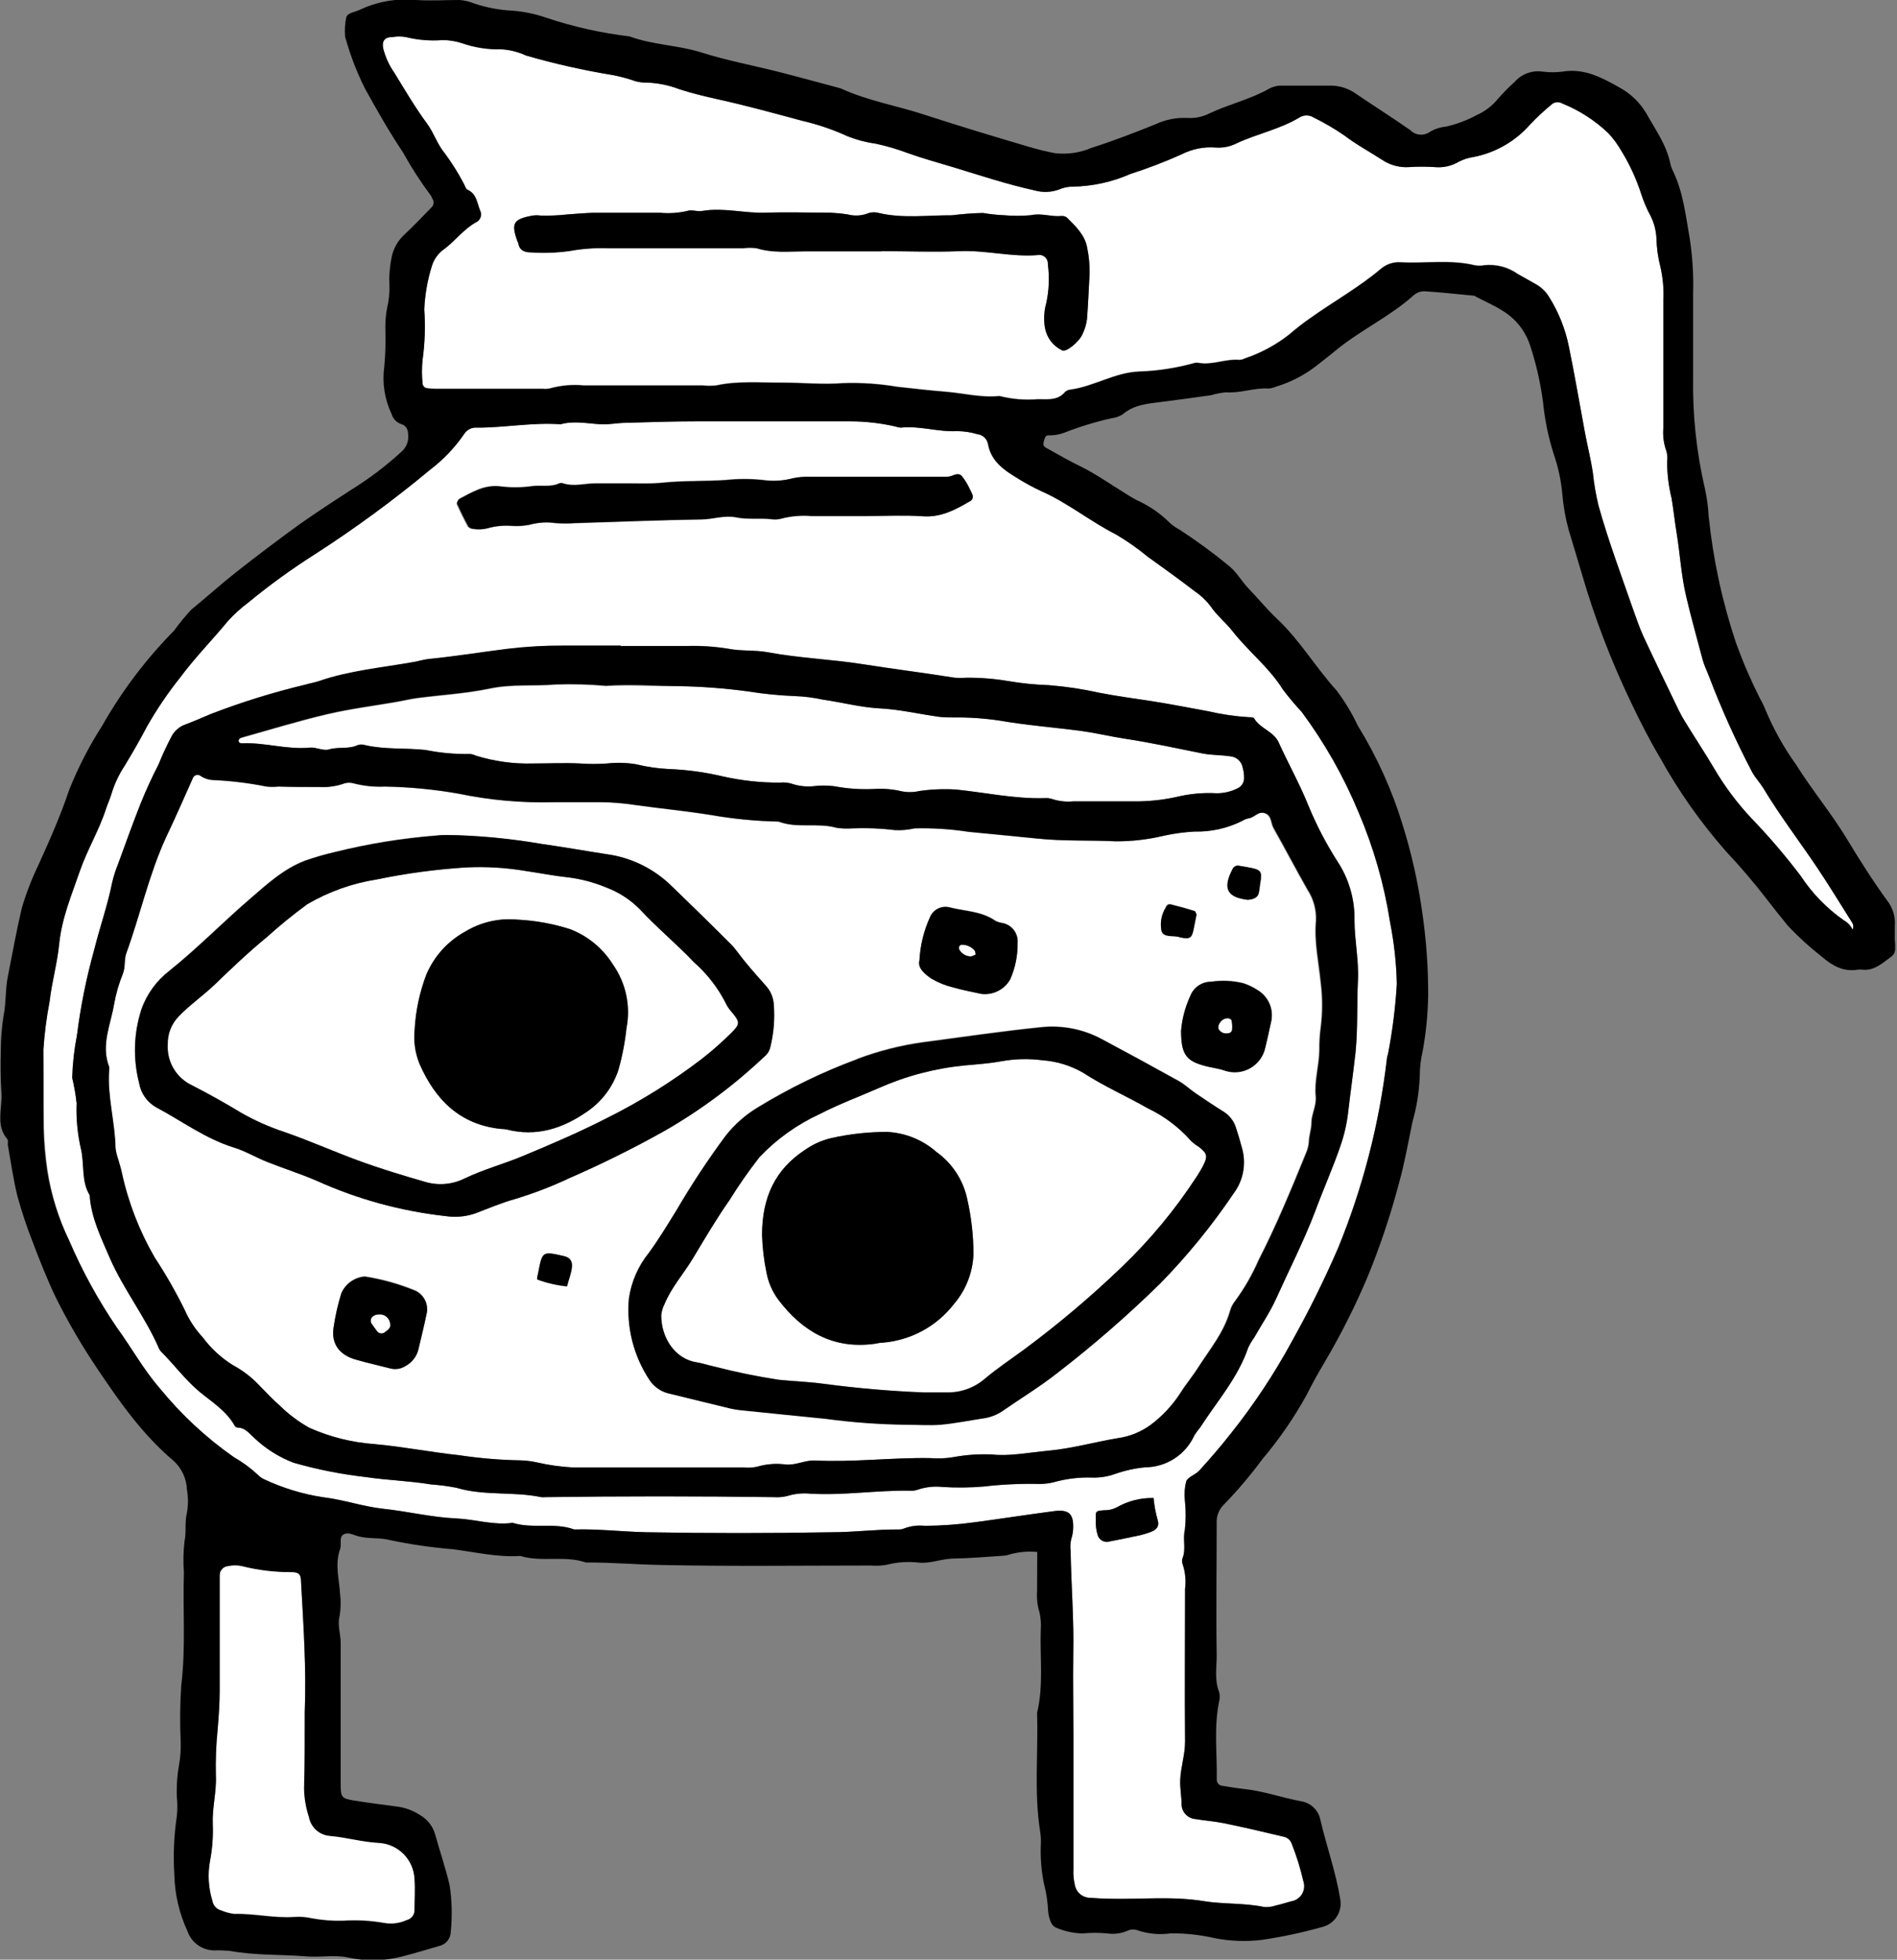
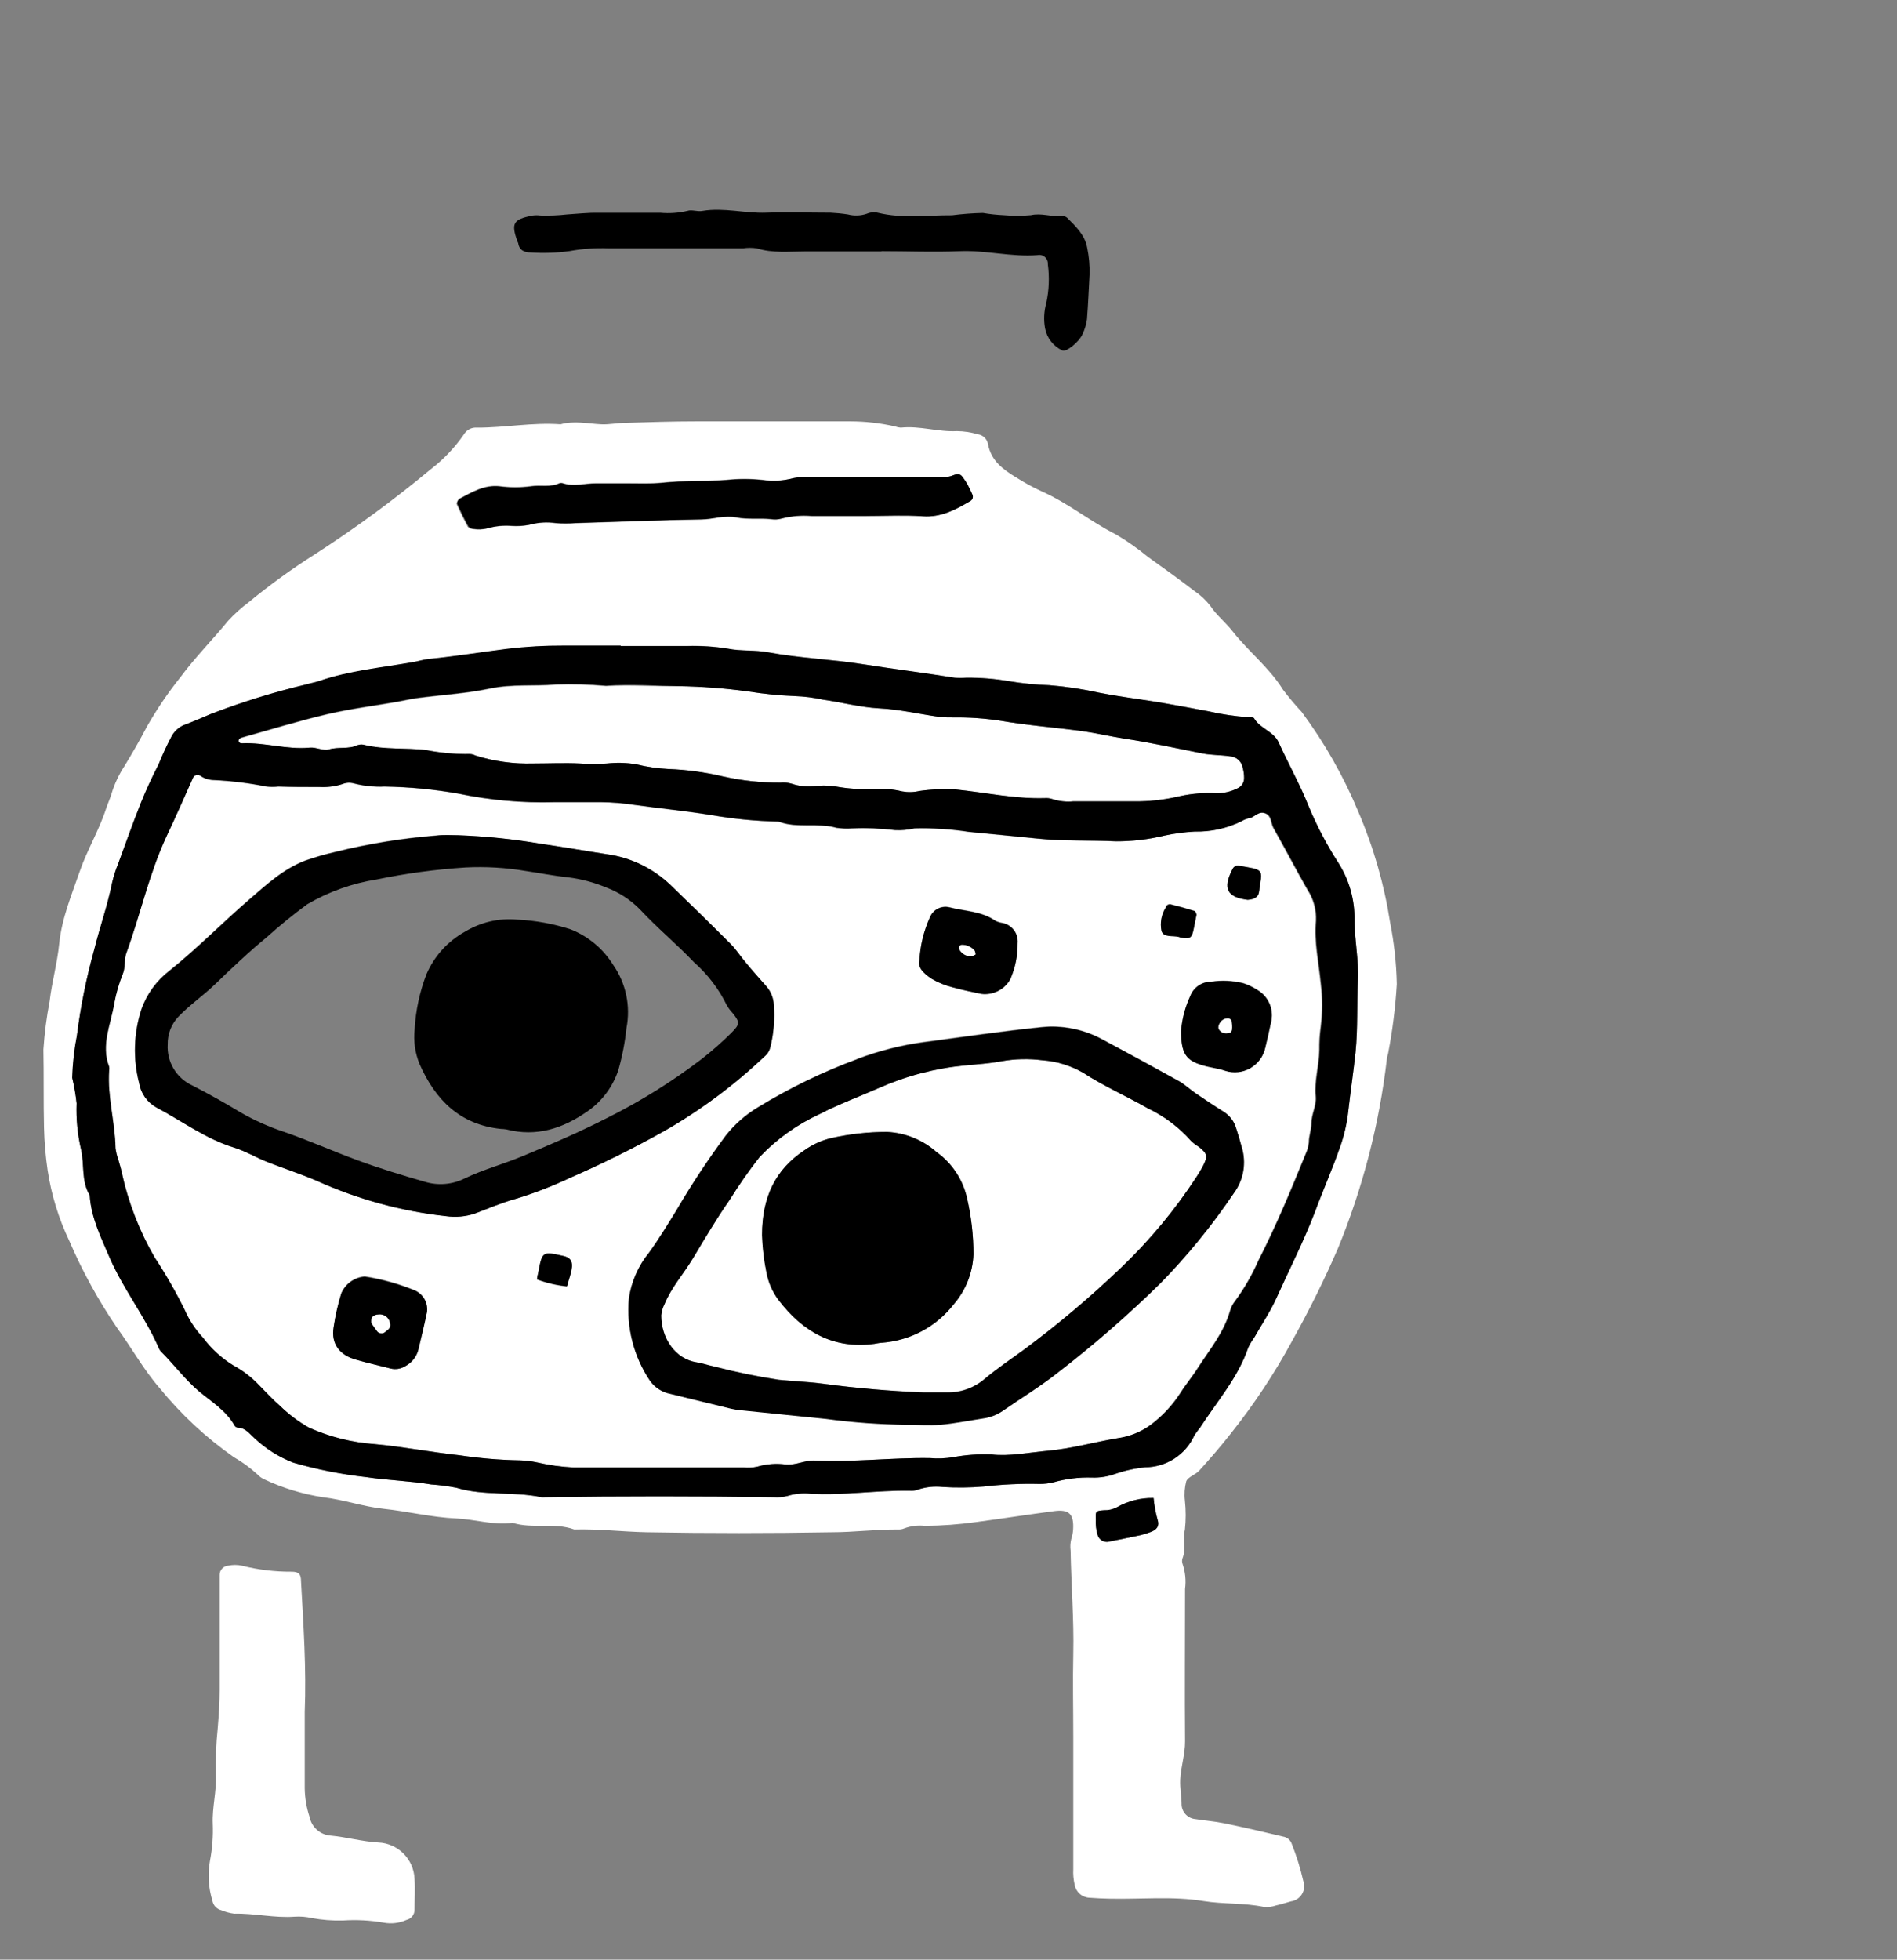
<svg xmlns="http://www.w3.org/2000/svg" width="184" height="190" viewBox="0 0 184 190" fill="none">
  <rect x="0" y="0" width="184" height="190" fill="#808080" stroke="none" />
  <g clip-path="url(#clip0_135_3260)">
    <path d="M4.27 109.345C4.303 110.728 4.421 112.107 4.621 113.475C4.981 115.842 5.688 118.144 6.719 120.305C7.989 123.259 9.54 126.083 11.351 128.74C12.763 130.671 13.925 132.803 15.489 134.592C17.565 137.142 19.984 139.393 22.678 141.279C23.502 141.75 24.27 142.31 24.968 142.951C25.14 143.137 25.344 143.29 25.57 143.403C27.395 144.267 29.335 144.862 31.33 145.167C33.328 145.401 35.218 146.078 37.182 146.287C39.556 146.538 41.905 147.123 44.271 147.223C46.102 147.307 47.874 147.909 49.722 147.65C51.669 148.26 53.759 147.583 55.699 148.293C58.031 148.226 60.355 148.511 62.688 148.561C68.69 148.667 74.692 148.667 80.695 148.561C82.835 148.561 84.966 148.277 87.115 148.293C87.306 148.305 87.497 148.274 87.675 148.201C88.324 147.954 89.024 147.865 89.715 147.942C91.354 147.928 92.99 147.808 94.613 147.583C97.121 147.248 99.696 146.847 102.246 146.513C103.709 146.32 104.177 146.805 104.085 148.318C104.062 148.631 104 148.94 103.901 149.238C103.815 149.599 103.795 149.973 103.843 150.341C103.901 153.685 104.177 157.029 104.102 160.373C104.043 163.023 104.102 165.682 104.102 168.34C104.102 172.637 104.102 176.934 104.102 181.231C104.076 181.733 104.121 182.237 104.235 182.727C104.291 183.071 104.464 183.385 104.724 183.617C104.984 183.848 105.317 183.983 105.665 183.998C106.3 184.048 106.927 184.073 107.563 184.09C110.631 184.165 113.699 183.822 116.758 184.324C118.664 184.633 120.654 184.483 122.61 184.892C122.998 184.924 123.387 184.876 123.755 184.75C124.249 184.641 124.734 184.483 125.218 184.349C125.437 184.318 125.646 184.239 125.831 184.118C126.015 183.996 126.17 183.835 126.285 183.646C126.399 183.457 126.47 183.245 126.492 183.026C126.515 182.806 126.488 182.584 126.414 182.376C126.133 181.148 125.759 179.943 125.294 178.773C125.232 178.591 125.121 178.429 124.974 178.305C124.826 178.181 124.648 178.1 124.458 178.071C122.568 177.619 120.671 177.176 118.765 176.783C117.845 176.591 116.9 176.532 115.981 176.374C115.627 176.352 115.293 176.203 115.041 175.954C114.789 175.705 114.636 175.373 114.61 175.019C114.61 174.183 114.443 173.406 114.476 172.578C114.526 171.316 114.953 170.121 114.944 168.842C114.903 163.918 114.944 158.985 114.944 154.053C115.052 153.237 114.969 152.407 114.702 151.629C114.639 151.45 114.639 151.256 114.702 151.077C115.061 150.183 114.702 149.246 114.928 148.318C115.032 147.377 115.032 146.426 114.928 145.484C114.856 144.857 114.902 144.222 115.061 143.612C115.262 143.169 115.964 142.985 116.332 142.575C117.385 141.413 118.414 140.226 119.383 138.989C121.624 136.179 123.613 133.177 125.327 130.019C126.959 127.103 128.444 124.106 129.774 121.041C132.189 115.155 133.786 108.968 134.523 102.649C134.523 102.465 134.623 102.281 134.648 102.097C135.072 99.889 135.351 97.655 135.484 95.41C135.442 93.402 135.224 91.402 134.832 89.432C134.263 85.76 133.235 82.173 131.772 78.757C130.341 75.303 128.49 72.038 126.263 69.035C125.622 68.347 125.017 67.627 124.449 66.878C123.103 64.704 121.064 63.149 119.517 61.16C118.857 60.324 118.004 59.663 117.402 58.752C116.978 58.2 116.467 57.72 115.889 57.331C114.393 56.186 112.863 55.074 111.333 53.987C110.364 53.184 109.333 52.46 108.248 51.822C105.74 50.551 103.6 48.779 101.042 47.642C100.175 47.244 99.337 46.785 98.534 46.271C97.28 45.519 96.127 44.658 95.834 43.069C95.792 42.819 95.67 42.589 95.486 42.414C95.302 42.239 95.066 42.129 94.814 42.1C94.168 41.908 93.498 41.807 92.825 41.799C90.994 41.899 89.213 41.264 87.374 41.464C87.185 41.453 86.999 41.414 86.822 41.347C85.407 41.024 83.96 40.859 82.509 40.854C77.493 40.854 72.527 40.854 67.528 40.854C65.262 40.854 62.997 40.929 60.731 40.996C59.895 40.996 59.101 41.18 58.299 41.138C56.986 41.071 55.682 40.77 54.37 41.138C51.653 40.938 48.961 41.473 46.252 41.464C46.003 41.444 45.753 41.495 45.532 41.61C45.31 41.725 45.125 41.901 44.998 42.116C44.104 43.41 43.012 44.555 41.763 45.51C38.184 48.487 34.426 51.243 30.511 53.761C28.28 55.177 26.138 56.729 24.099 58.409C23.388 58.941 22.728 59.537 22.126 60.19C20.613 62.038 18.924 63.735 17.495 65.666C16.286 67.177 15.199 68.781 14.243 70.464C13.574 71.743 12.864 72.972 12.095 74.243C11.538 75.081 11.107 75.997 10.816 76.96C10.673 77.445 10.456 77.904 10.297 78.381C9.62 80.487 8.458 82.394 7.739 84.475C6.945 86.782 5.992 89.023 5.741 91.522C5.557 93.378 5.031 95.209 4.813 97.09C4.516 98.631 4.315 100.189 4.211 101.755C4.261 104.288 4.211 106.812 4.27 109.345ZM111.634 148.527C111.226 148.683 110.807 148.806 110.38 148.895C109.469 149.096 108.549 149.271 107.638 149.455C107.518 149.494 107.392 149.507 107.267 149.495C107.142 149.483 107.021 149.446 106.911 149.386C106.801 149.326 106.704 149.244 106.626 149.145C106.548 149.046 106.492 148.933 106.459 148.812C106.317 148.332 106.26 147.831 106.292 147.332C106.242 146.496 106.292 146.496 107.078 146.429C107.517 146.444 107.952 146.343 108.34 146.136C109.422 145.523 110.65 145.214 111.893 145.242C111.958 145.96 112.09 146.671 112.286 147.365C112.478 147.967 112.219 148.31 111.634 148.527ZM44.555 48.336C45.776 47.692 46.955 46.965 48.451 47.124C49.455 47.258 50.473 47.258 51.477 47.124C52.397 46.973 53.35 47.249 54.228 46.84C54.349 46.797 54.482 46.797 54.604 46.84C55.657 47.182 56.71 46.84 57.764 46.84H60.982C62.052 46.84 63.139 46.89 64.201 46.781C66.274 46.564 68.381 46.656 70.42 46.514C71.599 46.388 72.787 46.388 73.965 46.514C74.957 46.665 75.969 46.614 76.941 46.363C77.491 46.253 78.052 46.208 78.613 46.229H90.183C90.751 46.229 91.32 46.229 91.855 46.229C92.39 46.229 92.85 45.719 93.284 46.146C93.599 46.537 93.863 46.967 94.07 47.425C94.162 47.592 94.237 47.767 94.312 47.943C94.368 48.056 94.378 48.187 94.339 48.307C94.3 48.428 94.215 48.528 94.103 48.587C92.674 49.423 91.278 50.184 89.506 50.058C87.733 49.933 85.71 50.058 83.821 50.058C82.149 50.058 80.402 50.058 78.697 50.058C77.689 49.969 76.673 50.056 75.695 50.317C75.39 50.398 75.07 50.413 74.759 50.359C73.63 50.234 72.51 50.417 71.365 50.184C70.22 49.949 69.15 50.367 68.021 50.384C63.933 50.443 59.837 50.618 55.749 50.744C55.128 50.785 54.505 50.785 53.885 50.744C53.013 50.615 52.125 50.672 51.277 50.911C50.726 51.015 50.164 51.048 49.605 51.011C48.785 50.944 47.961 51.029 47.172 51.262C46.741 51.36 46.296 51.374 45.859 51.304C45.672 51.294 45.496 51.213 45.366 51.078C44.973 50.359 44.614 49.623 44.279 48.871C44.279 48.695 44.43 48.403 44.555 48.336ZM7.463 100.409C7.816 97.607 8.375 94.835 9.135 92.116C9.679 89.926 10.439 87.802 10.882 85.579C11.026 84.965 11.219 84.364 11.459 83.781C12.17 81.833 12.872 79.869 13.641 77.929C14.159 76.642 14.736 75.385 15.371 74.159C15.749 73.224 16.173 72.309 16.642 71.417C16.902 70.93 17.321 70.546 17.829 70.33C18.715 69.996 19.585 69.628 20.454 69.252C23.452 68.097 26.524 67.145 29.65 66.401C30.076 66.276 30.486 66.209 30.929 66.067C33.913 65.03 37.065 64.763 40.125 64.211C40.618 64.127 41.111 63.969 41.596 63.919C44.154 63.668 46.696 63.25 49.245 62.932C51.054 62.717 52.874 62.613 54.696 62.623C56.535 62.623 58.366 62.623 60.196 62.623C62.345 62.623 64.493 62.623 66.642 62.623C67.962 62.584 69.284 62.671 70.588 62.882C71.867 63.141 73.221 62.991 74.525 63.241C77.543 63.801 80.619 63.902 83.662 64.387C86.705 64.871 89.606 65.223 92.582 65.699C92.96 65.729 93.341 65.729 93.719 65.699C95.1 65.691 96.48 65.805 97.84 66.042C99.14 66.261 100.452 66.392 101.769 66.435C103.395 66.565 105.01 66.808 106.601 67.162C108.332 67.505 110.079 67.722 111.826 67.998C113.573 68.274 115.404 68.633 117.185 68.959C118.473 69.26 119.785 69.453 121.105 69.536C121.289 69.536 121.582 69.536 121.64 69.645C122.217 70.648 123.53 70.899 124.023 71.977C124.959 74.05 126.079 76.023 126.924 78.147C127.694 80.005 128.626 81.793 129.708 83.489C130.831 85.181 131.414 87.175 131.38 89.207C131.38 91.163 131.814 93.094 131.714 95.058C131.597 97.382 131.714 99.698 131.48 102.031C131.271 103.962 130.987 105.884 130.769 107.807C130.639 108.947 130.381 110.069 130 111.151C129.265 113.291 128.328 115.373 127.551 117.488C126.447 120.372 125.043 123.114 123.781 125.914C123.187 127.227 122.368 128.422 121.649 129.693C121.427 129.997 121.234 130.322 121.072 130.663C120.077 133.589 118.037 135.879 116.399 138.42C116.198 138.658 116.013 138.909 115.847 139.173C115.43 140.091 114.759 140.87 113.913 141.418C113.067 141.966 112.082 142.26 111.074 142.266C110.07 142.364 109.082 142.583 108.131 142.918C107.418 143.172 106.664 143.288 105.907 143.261C104.648 143.221 103.391 143.376 102.179 143.721C101.752 143.824 101.314 143.877 100.875 143.879C99.049 143.834 97.222 143.918 95.408 144.13C94.084 144.24 92.754 144.254 91.428 144.172C90.61 144.081 89.782 144.172 89.004 144.439C88.765 144.521 88.512 144.553 88.26 144.531C85.042 144.481 81.84 145.008 78.613 144.824C77.856 144.746 77.092 144.82 76.364 145.041C75.939 145.152 75.498 145.192 75.06 145.158C67.659 145.058 60.263 145.058 52.873 145.158C52.748 145.171 52.622 145.171 52.497 145.158C49.78 144.59 46.955 145.058 44.263 144.247C43.462 144.09 42.652 143.984 41.839 143.93C39.74 143.578 37.592 143.528 35.485 143.211C33.106 142.943 30.755 142.476 28.454 141.814C27.036 141.27 25.74 140.449 24.642 139.399C24.166 138.989 23.806 138.437 23.079 138.42C23.018 138.416 22.958 138.398 22.904 138.368C22.851 138.338 22.805 138.296 22.77 138.245C21.934 136.757 20.521 135.913 19.301 134.901C17.938 133.739 16.893 132.318 15.647 131.072C15.556 130.982 15.48 130.878 15.422 130.763C14.101 127.687 11.986 125.037 10.648 121.968C9.812 120.012 8.834 118.073 8.7 115.883C7.865 114.512 8.199 112.932 7.865 111.46C7.519 109.99 7.373 108.48 7.43 106.971C7.34 106.138 7.197 105.312 7.003 104.497C7.045 103.124 7.198 101.756 7.463 100.409Z" fill="white" />
    <path d="M10.598 103.794C10.414 106.302 11.175 108.81 11.217 111.318C11.265 111.692 11.355 112.059 11.484 112.413C11.601 112.84 11.735 113.249 11.827 113.684C12.454 116.581 13.532 119.363 15.02 121.927C16.095 123.559 17.067 125.256 17.93 127.009C18.361 127.995 18.958 128.899 19.694 129.684C20.485 130.755 21.472 131.665 22.603 132.368C23.535 132.869 24.382 133.515 25.111 134.282C25.779 134.951 26.415 135.662 27.134 136.28C27.983 137.115 28.939 137.834 29.976 138.42C31.992 139.323 34.151 139.864 36.354 140.017C39.113 140.268 41.813 140.803 44.564 141.096C46.502 141.387 48.456 141.552 50.416 141.589C50.978 141.602 51.538 141.669 52.087 141.789C53.249 142.059 54.432 142.224 55.624 142.283C61.124 142.283 66.625 142.283 72.126 142.283C72.564 142.326 73.007 142.3 73.438 142.207C74.352 141.938 75.312 141.867 76.255 141.998C77.234 142.065 78.094 141.564 79.048 141.605C82.776 141.789 86.488 141.313 90.208 141.371C90.964 141.438 91.725 141.407 92.473 141.279C93.67 141.063 94.886 140.979 96.101 141.029C97.823 141.238 99.763 140.836 101.702 140.661C103.934 140.452 106.133 139.825 108.39 139.449C109.521 139.288 110.596 138.858 111.525 138.195C112.688 137.33 113.685 136.262 114.468 135.043C114.994 134.207 115.663 133.421 116.215 132.535C117.343 130.796 118.673 129.191 119.266 127.126C119.365 126.763 119.538 126.424 119.776 126.132C120.671 124.909 121.428 123.591 122.033 122.203C123.747 118.859 125.202 115.348 126.623 111.853C126.779 111.512 126.878 111.148 126.915 110.775C126.915 110.131 127.166 109.521 127.166 108.911C127.166 108.008 127.668 107.239 127.584 106.311C127.434 104.789 127.919 103.318 127.935 101.796C127.925 101.064 127.97 100.332 128.069 99.606C128.249 98.177 128.249 96.73 128.069 95.301C127.877 93.303 127.417 91.313 127.609 89.282C127.658 88.21 127.365 87.151 126.773 86.256C125.653 84.283 124.6 82.268 123.488 80.295C123.212 79.81 123.321 79.083 122.652 78.857C121.983 78.632 121.64 79.275 121.08 79.35C120.831 79.401 120.592 79.497 120.378 79.635C118.965 80.331 117.405 80.675 115.83 80.638C114.826 80.691 113.828 80.825 112.846 81.039C111.319 81.408 109.752 81.59 108.181 81.583C105.673 81.457 103.165 81.583 100.657 81.323C98.417 81.106 96.168 80.872 93.919 80.663C92.175 80.393 90.409 80.281 88.644 80.329C88.034 80.469 87.406 80.526 86.78 80.496C85.394 80.326 83.996 80.27 82.6 80.329C82.095 80.364 81.588 80.345 81.087 80.27C79.248 79.743 77.292 80.362 75.478 79.668C73.28 79.624 71.089 79.411 68.924 79.033C66.416 78.632 63.908 78.389 61.459 78.046C60.404 77.886 59.34 77.799 58.274 77.787C56.761 77.787 55.247 77.787 53.734 77.787C50.594 77.876 47.455 77.595 44.38 76.951C42.03 76.54 39.651 76.314 37.266 76.274C36.258 76.322 35.249 76.218 34.273 75.965C33.908 75.861 33.519 75.885 33.169 76.032C32.443 76.263 31.681 76.359 30.921 76.316C29.6 76.316 28.27 76.316 26.95 76.274C26.572 76.312 26.191 76.312 25.813 76.274C24.093 75.929 22.349 75.716 20.596 75.639C20.191 75.609 19.801 75.47 19.468 75.238C19.405 75.188 19.331 75.154 19.252 75.139C19.173 75.125 19.092 75.13 19.015 75.154C18.939 75.177 18.869 75.22 18.812 75.277C18.756 75.334 18.714 75.403 18.69 75.48C17.854 77.361 17.018 79.267 16.124 81.148C14.452 84.759 13.616 88.672 12.262 92.392C12.019 93.044 12.186 93.754 11.911 94.431C11.532 95.364 11.252 96.333 11.075 97.324C10.74 99.339 9.77 101.312 10.581 103.418C10.616 103.541 10.621 103.669 10.598 103.794ZM41.42 127.202C41.17 128.431 40.869 129.651 40.584 130.855C40.497 131.194 40.34 131.512 40.123 131.787C39.905 132.062 39.632 132.288 39.322 132.452C39.111 132.586 38.874 132.676 38.627 132.716C38.38 132.757 38.127 132.746 37.884 132.686C36.797 132.401 35.694 132.167 34.607 131.85C32.935 131.415 32.099 130.303 32.358 128.69C32.522 127.577 32.771 126.479 33.102 125.404C33.291 124.942 33.604 124.541 34.007 124.246C34.41 123.95 34.887 123.773 35.385 123.732C37.081 123.995 38.74 124.461 40.325 125.12C40.699 125.306 41.006 125.604 41.202 125.973C41.398 126.342 41.475 126.762 41.42 127.177V127.202ZM55.44 122.863C55.339 123.465 55.139 124.058 54.963 124.744C53.983 124.64 53.019 124.412 52.096 124.067C52.096 123.816 52.163 123.64 52.196 123.465C52.597 121.333 52.597 121.333 54.645 121.793C55.247 121.91 55.532 122.236 55.44 122.838V122.863ZM119.576 84.258C119.627 84.142 119.716 84.047 119.829 83.989C119.941 83.931 120.07 83.914 120.194 83.94C120.629 84.007 121.03 84.082 121.49 84.174C122.326 84.35 122.435 84.609 122.276 85.495C122.209 85.863 122.192 86.247 122.109 86.607C122.025 86.966 121.699 87.2 121.039 87.242C119.015 87 118.589 86.105 119.576 84.258ZM120.587 95.301C121.064 95.457 121.519 95.673 121.941 95.945C122.489 96.259 122.916 96.747 123.155 97.332C123.394 97.916 123.432 98.563 123.262 99.171C123.095 100.007 122.911 100.751 122.727 101.546C122.638 101.958 122.463 102.347 122.214 102.687C121.966 103.028 121.649 103.313 121.283 103.524C120.918 103.735 120.513 103.867 120.094 103.912C119.674 103.958 119.25 103.914 118.848 103.786C118.146 103.535 117.377 103.477 116.658 103.251C114.986 102.749 114.56 102.097 114.56 99.907C114.659 98.75 114.959 97.618 115.446 96.563C115.601 96.151 115.879 95.796 116.242 95.546C116.606 95.297 117.037 95.165 117.477 95.167C118.513 95.01 119.569 95.056 120.587 95.301ZM113.063 87.936C113.09 87.846 113.147 87.767 113.224 87.714C113.302 87.661 113.396 87.636 113.49 87.643C114.284 87.836 115.07 88.053 115.839 88.296C115.964 88.296 116.031 88.58 116.064 88.647C115.964 89.173 115.872 89.608 115.789 90.034C115.613 90.929 115.429 91.046 114.526 90.87C114.459 90.87 114.409 90.82 114.342 90.812C113.749 90.661 112.888 90.887 112.67 90.252C112.496 89.47 112.634 88.651 113.055 87.969L113.063 87.936ZM89.188 93.086C89.264 91.641 89.61 90.223 90.208 88.906C90.354 88.551 90.622 88.259 90.964 88.083C91.305 87.907 91.698 87.858 92.072 87.944C93.577 88.337 95.199 88.312 96.553 89.257C96.775 89.37 97.016 89.444 97.263 89.474C97.7 89.565 98.088 89.812 98.355 90.169C98.621 90.527 98.748 90.969 98.71 91.414C98.725 92.612 98.486 93.8 98.007 94.9C97.736 95.394 97.322 95.795 96.82 96.051C96.317 96.308 95.75 96.407 95.19 96.338C94.279 96.145 93.351 95.961 92.457 95.71C91.726 95.534 91.025 95.252 90.375 94.875C89.531 94.356 89.004 93.771 89.18 93.119L89.188 93.086ZM83.152 102.641C85.219 101.863 87.367 101.319 89.556 101.019C93.376 100.517 97.18 99.949 101 99.564C103.022 99.355 105.061 99.757 106.852 100.718C109.349 102.05 111.837 103.404 114.317 104.781C114.911 105.115 115.429 105.617 115.989 105.993C116.875 106.595 117.761 107.188 118.664 107.749C119.26 108.118 119.695 108.696 119.885 109.37C120.077 109.964 120.261 110.566 120.42 111.176C120.651 111.926 120.702 112.721 120.57 113.494C120.438 114.268 120.126 115 119.659 115.632C117.543 118.772 115.145 121.713 112.495 124.418C109.345 127.502 106.014 130.397 102.522 133.087C100.85 134.408 98.994 135.528 97.238 136.748C96.662 137.143 96 137.395 95.307 137.484C93.936 137.693 92.574 137.969 91.194 138.094C90.124 138.195 89.046 138.094 87.976 138.094C85.33 138.065 82.689 137.872 80.067 137.518C77.317 137.25 74.575 136.957 71.825 136.682C71.51 136.652 71.197 136.602 70.888 136.531C68.924 136.063 66.968 135.57 65.037 135.102C64.219 134.95 63.495 134.481 63.022 133.797C61.465 131.466 60.751 128.673 60.999 125.881C61.231 124.246 61.904 122.706 62.947 121.425C63.908 120.104 64.752 118.708 65.614 117.312C67.075 114.814 68.671 112.397 70.395 110.073C71.259 108.982 72.312 108.056 73.505 107.339C76.558 105.474 79.787 103.912 83.144 102.674L83.152 102.641ZM13.691 97.867C14.217 96.367 15.17 95.054 16.433 94.089C19.133 91.924 21.558 89.441 24.174 87.184C25.846 85.746 27.46 84.233 29.591 83.422C30.542 83.09 31.511 82.811 32.492 82.586C35.731 81.782 39.03 81.248 42.357 80.989C43.042 80.922 43.736 80.989 44.43 80.989C47.14 81.088 49.841 81.367 52.514 81.825C54.637 82.126 56.744 82.502 58.867 82.828C61.19 83.147 63.352 84.191 65.045 85.813C67.001 87.694 68.941 89.583 70.855 91.506C71.382 92.032 71.791 92.684 72.284 93.261C72.97 94.097 73.664 94.883 74.374 95.677C74.781 96.163 75.022 96.767 75.06 97.399C75.171 98.785 75.058 100.179 74.726 101.529C74.64 101.899 74.431 102.23 74.132 102.465C71.188 105.249 67.921 107.671 64.401 109.68C61.433 111.341 58.383 112.854 55.264 114.211C53.553 115.021 51.784 115.702 49.972 116.25C48.643 116.618 47.356 117.17 46.06 117.663C45.159 117.963 44.2 118.049 43.26 117.914C38.926 117.437 34.694 116.28 30.72 114.486C29.165 113.818 27.543 113.299 25.972 112.681C24.86 112.246 23.84 111.619 22.686 111.26C19.953 110.424 17.67 108.702 15.162 107.372C14.722 107.127 14.343 106.785 14.054 106.373C13.764 105.96 13.572 105.487 13.491 104.99C12.885 102.656 12.951 100.198 13.683 97.901L13.691 97.867Z" fill="white" />
    <path d="M119.132 100.175C119.224 100.173 119.313 100.139 119.382 100.077C119.451 100.016 119.496 99.932 119.508 99.84C119.533 99.533 119.516 99.224 119.458 98.921C119.458 98.845 119.282 98.795 119.182 98.728C118.995 98.713 118.807 98.756 118.644 98.85C118.482 98.944 118.351 99.085 118.271 99.255C118.223 99.329 118.192 99.411 118.177 99.497C118.163 99.583 118.166 99.672 118.187 99.757C118.275 99.922 118.416 100.053 118.587 100.129C118.758 100.205 118.95 100.221 119.132 100.175Z" fill="white" />
    <path d="M67.202 121.952C66.299 123.465 65.095 124.786 64.418 126.441C64.245 126.776 64.139 127.143 64.109 127.519C64.109 129.693 65.446 131.758 67.578 132.075C68.138 132.159 68.681 132.36 69.25 132.477C71.317 133.012 73.409 133.441 75.52 133.764C76.966 133.906 78.412 133.956 79.842 134.149C83.085 134.6 86.329 134.876 89.606 134.985H91.871C93.213 135.005 94.516 134.532 95.533 133.655C96.745 132.635 98.041 131.774 99.328 130.83C102.617 128.399 105.75 125.763 108.708 122.938C111.499 120.281 113.971 117.307 116.073 114.077C116.282 113.751 116.482 113.433 116.658 113.099C117.176 112.096 117.118 111.853 116.265 111.184C115.995 111.025 115.746 110.834 115.521 110.616C114.354 109.295 112.933 108.223 111.341 107.464C109.26 106.277 107.061 105.316 105.046 104.003C103.841 103.311 102.495 102.9 101.109 102.8C99.794 102.63 98.46 102.661 97.155 102.892C95.984 103.109 94.781 103.193 93.585 103.301C90.698 103.58 87.876 104.322 85.225 105.5C83.311 106.336 81.355 107.063 79.524 108.008C77.325 109.015 75.338 110.434 73.672 112.188C72.625 113.527 71.651 114.923 70.755 116.367C69.459 118.156 68.339 120.062 67.202 121.952ZM78.069 111.51C78.836 110.962 79.702 110.567 80.619 110.348C82.397 109.947 84.214 109.745 86.036 109.747C87.811 109.832 89.503 110.519 90.835 111.694C92.344 112.774 93.4 114.372 93.802 116.184C94.213 117.966 94.421 119.789 94.421 121.617C94.351 123.393 93.682 125.093 92.523 126.441C91.689 127.517 90.638 128.407 89.439 129.052C88.239 129.697 86.918 130.083 85.56 130.186C85.309 130.186 85.058 130.261 84.807 130.295C80.811 130.83 77.844 129.108 75.503 126.031C74.932 125.267 74.541 124.384 74.358 123.448C74.1 122.224 73.951 120.979 73.915 119.728C73.923 116.008 75.269 113.366 78.044 111.51H78.069Z" fill="white" />
-     <path d="M18.631 105.232C20.261 106.068 21.849 106.954 23.404 107.899C24.717 108.646 26.1 109.262 27.534 109.738C29.958 110.574 32.316 111.627 34.724 112.514C36.855 113.299 39.02 113.951 41.194 114.578C42.477 114.973 43.863 114.859 45.064 114.261C46.887 113.383 48.843 112.865 50.707 112.087C53.441 110.95 56.158 109.788 58.791 108.442C62.072 106.815 65.188 104.875 68.096 102.649C69.091 101.869 70.04 101.032 70.938 100.141C71.774 99.305 71.774 99.113 71.063 98.227C70.85 98 70.662 97.751 70.503 97.483C69.728 95.893 68.646 94.472 67.318 93.303C65.646 91.539 63.723 89.959 62.051 88.153C61.121 87.214 59.997 86.49 58.758 86.03C57.594 85.548 56.371 85.225 55.121 85.069C53.742 84.926 52.379 84.651 51 84.45C49.068 84.122 47.105 84.007 45.148 84.107C42.257 84.293 39.383 84.681 36.546 85.269C34.169 85.637 31.883 86.451 29.808 87.668C28.439 88.671 27.123 89.743 25.862 90.879C24.115 92.308 22.468 93.88 20.846 95.443C19.709 96.538 18.405 97.424 17.31 98.57C16.967 98.933 16.699 99.361 16.523 99.829C16.346 100.297 16.264 100.795 16.282 101.295C16.237 102.11 16.437 102.921 16.855 103.622C17.274 104.323 17.892 104.884 18.631 105.232ZM40.224 99.815C40.326 97.983 40.712 96.178 41.369 94.465C42.121 92.711 43.436 91.258 45.106 90.335C46.633 89.407 48.419 88.996 50.197 89.165C51.953 89.251 53.691 89.568 55.364 90.109C57.068 90.783 58.511 91.988 59.477 93.545C60.093 94.429 60.525 95.427 60.748 96.482C60.971 97.536 60.979 98.624 60.772 99.681C60.628 101.056 60.365 102.415 59.987 103.744C59.452 105.369 58.401 106.776 56.994 107.749C54.603 109.42 52.036 110.256 49.119 109.504C48.934 109.475 48.746 109.458 48.559 109.454C44.596 109.028 42.222 106.62 40.701 103.159C40.268 102.101 40.104 100.952 40.224 99.815Z" fill="white" />
    <path d="M36.697 127.444C36.574 127.444 36.453 127.471 36.342 127.523C36.23 127.575 36.132 127.651 36.053 127.745C35.984 127.847 35.951 127.969 35.96 128.092C35.969 128.215 36.02 128.332 36.104 128.422C36.246 128.623 36.388 128.832 36.538 129.024C36.58 129.094 36.636 129.154 36.704 129.198C36.772 129.243 36.849 129.272 36.93 129.282C37.01 129.293 37.092 129.285 37.169 129.259C37.246 129.233 37.316 129.19 37.374 129.133C37.675 128.915 37.984 128.69 37.826 128.238C37.775 127.987 37.63 127.764 37.42 127.616C37.21 127.469 36.951 127.407 36.697 127.444Z" fill="white" />
    <path d="M94.154 92.734C94.325 92.7 94.49 92.635 94.638 92.542C94.626 92.416 94.595 92.292 94.546 92.174C94.391 91.988 94.195 91.839 93.973 91.739C93.752 91.639 93.51 91.591 93.267 91.597C93.214 91.607 93.164 91.629 93.122 91.663C93.08 91.697 93.046 91.74 93.025 91.79C93.01 91.848 93.007 91.908 93.017 91.968C93.027 92.027 93.05 92.083 93.084 92.132C93.2 92.312 93.358 92.46 93.544 92.565C93.731 92.67 93.94 92.728 94.154 92.734Z" fill="white" />
    <path d="M30.025 176.156C29.729 175.261 29.571 174.325 29.557 173.381C29.557 170.873 29.557 168.449 29.557 165.991C29.724 161.761 29.432 157.548 29.198 153.334C29.198 152.615 28.989 152.398 28.303 152.39C26.669 152.4 25.04 152.204 23.455 151.804C23.022 151.709 22.574 151.709 22.142 151.804C21.913 151.817 21.698 151.919 21.542 152.087C21.386 152.256 21.301 152.478 21.306 152.707C21.306 153.15 21.306 153.593 21.306 154.037C21.306 157.314 21.306 160.599 21.306 163.884C21.306 165.13 21.214 166.392 21.114 167.596C20.96 169.096 20.901 170.603 20.938 172.11C21.014 173.699 20.57 175.237 20.637 176.817C20.686 178.016 20.596 179.216 20.37 180.395C20.133 181.702 20.216 183.047 20.612 184.315C20.652 184.528 20.752 184.724 20.9 184.881C21.049 185.038 21.239 185.149 21.448 185.202C21.854 185.374 22.282 185.489 22.719 185.544C24.667 185.494 26.598 185.979 28.571 185.837C29.132 185.799 29.695 185.844 30.243 185.971C31.235 186.152 32.244 186.231 33.252 186.205C34.577 186.116 35.907 186.186 37.215 186.414C37.966 186.555 38.742 186.461 39.438 186.146C39.654 186.096 39.848 185.975 39.987 185.802C40.126 185.629 40.204 185.415 40.208 185.193C40.208 184.182 40.283 183.17 40.208 182.167C40.172 181.244 39.791 180.368 39.138 179.714C38.486 179.06 37.611 178.676 36.688 178.639C35.116 178.547 33.603 178.113 32.048 177.97C31.559 177.93 31.097 177.731 30.732 177.404C30.367 177.076 30.119 176.638 30.025 176.156Z" fill="white" />
    <path d="M23.48 72.069C25.687 71.969 27.835 72.705 30.059 72.487C30.669 72.429 31.355 72.83 31.898 72.663C32.826 72.387 33.804 72.663 34.69 72.245C34.926 72.165 35.182 72.165 35.418 72.245C37.332 72.688 39.297 72.504 41.27 72.713C42.689 72.999 44.135 73.13 45.583 73.106C45.773 73.119 45.957 73.17 46.127 73.256C47.932 73.821 49.82 74.081 51.711 74.025C53.224 74.025 54.745 73.95 56.258 74.025C57.13 74.088 58.004 74.088 58.875 74.025C59.816 73.921 60.767 73.947 61.701 74.101C62.736 74.356 63.795 74.51 64.861 74.561C66.621 74.629 68.371 74.867 70.085 75.271C71.92 75.687 73.797 75.891 75.678 75.881C76.055 75.841 76.436 75.878 76.798 75.99C77.46 76.211 78.16 76.294 78.855 76.232C79.543 76.144 80.24 76.144 80.928 76.232C82.231 76.477 83.559 76.564 84.882 76.492C85.764 76.443 86.649 76.525 87.507 76.734C88.061 76.836 88.631 76.822 89.179 76.692C90.356 76.524 91.546 76.477 92.732 76.55C95.599 76.843 98.425 77.47 101.334 77.386C101.586 77.366 101.839 77.397 102.078 77.478C102.739 77.691 103.436 77.765 104.126 77.695C106.275 77.695 108.423 77.695 110.572 77.695C111.89 77.665 113.202 77.494 114.484 77.185C115.634 76.94 116.812 76.847 117.987 76.91C118.685 76.918 119.376 76.76 120.001 76.45C120.208 76.364 120.382 76.217 120.502 76.029C120.622 75.84 120.68 75.62 120.67 75.397C120.67 75.083 120.628 74.771 120.545 74.469C120.498 74.159 120.345 73.874 120.112 73.665C119.878 73.456 119.579 73.335 119.266 73.323C118.43 73.198 117.502 73.223 116.649 73.056C114.141 72.554 111.633 72.002 109.084 71.618C107.721 71.409 106.367 71.083 105.004 70.891C102.337 70.531 99.637 70.331 96.987 69.871C95.499 69.647 93.995 69.544 92.49 69.561C92.046 69.57 91.602 69.553 91.16 69.511C89.179 69.244 87.231 68.767 85.2 68.675C83.403 68.567 81.63 68.09 79.841 67.839C78.924 67.636 77.989 67.519 77.049 67.488C75.542 67.426 74.041 67.276 72.552 67.037C70.312 66.733 68.057 66.563 65.797 66.527C63.54 66.585 61.274 66.385 58.775 66.527C57.16 66.383 55.538 66.338 53.918 66.393C51.794 66.577 49.654 66.335 47.523 66.786C45.199 67.271 42.808 67.405 40.442 67.714C39.823 67.797 39.213 67.948 38.594 68.057C36.321 68.458 34.013 68.742 31.756 69.269C28.947 69.929 26.18 70.782 23.396 71.559C23.341 71.579 23.29 71.61 23.247 71.651C23.204 71.691 23.169 71.739 23.146 71.793C23.096 71.986 23.296 72.078 23.48 72.069Z" fill="white" />
-     <path d="M41.479 37.619C41.728 37.652 41.979 37.669 42.231 37.669H52.664C52.913 37.699 53.165 37.682 53.408 37.619C54.447 37.336 55.529 37.242 56.601 37.343H68.163C68.602 37.393 69.045 37.393 69.484 37.343C71.615 36.883 73.764 37.092 75.904 37.075C77.86 37.075 79.825 37.285 81.756 37.126C83.519 37.065 85.283 37.183 87.022 37.477C88.569 37.652 90.141 37.828 91.687 37.953C93.434 38.095 95.165 38.555 96.937 38.371C98.162 38.683 99.431 38.788 100.691 38.681C101.619 38.681 102.597 38.831 103.307 37.978C103.451 37.849 103.633 37.77 103.826 37.753C106.133 37.435 108.147 36.081 110.513 35.997C112.332 35.935 114.137 35.654 115.889 35.161C116.013 35.136 116.141 35.136 116.265 35.161C117.602 35.395 118.873 34.752 120.202 34.868C120.392 34.865 120.578 34.816 120.746 34.726C122.3 34.205 123.753 33.422 125.043 32.411C125.709 31.833 126.407 31.291 127.132 30.789C129.381 29.192 131.806 27.838 133.929 26.049C134.46 25.589 135.151 25.357 135.852 25.405C138.243 25.531 140.65 25.121 143.024 25.69C143.336 25.752 143.657 25.752 143.969 25.69C145.11 25.571 146.256 25.868 147.196 26.526L149.027 27.587C149.517 27.874 149.93 28.276 150.23 28.758C151.174 30.248 151.835 31.901 152.178 33.631C152.747 36.39 153.215 39.174 153.741 41.991C153.984 43.278 154.31 44.549 154.502 45.862C154.614 46.923 154.796 47.976 155.046 49.013C155.99 52.407 157.227 55.701 158.389 59.045C158.716 59.931 159.008 60.842 159.401 61.695C160.521 64.094 161.675 66.477 162.829 68.868C163.023 69.263 163.238 69.648 163.472 70.021C164.392 71.518 165.361 72.981 166.256 74.494C167.277 76.234 168.488 77.854 169.867 79.326C171.57 81.091 173.167 82.956 174.649 84.91C175.757 86.599 177.176 88.063 178.829 89.224C179.196 89.437 179.487 89.758 179.665 90.143C179.726 90.041 179.758 89.924 179.758 89.805C179.758 89.685 179.726 89.568 179.665 89.466C178.52 87.66 177.416 85.829 176.221 84.057C174.499 81.499 172.618 79.041 171.029 76.4C170.703 75.865 170.26 75.413 169.951 74.845C168.375 71.84 166.979 68.744 165.771 65.574C165.57 65.039 165.311 64.529 165.161 63.986C164.617 61.921 164.032 59.873 163.547 57.783C163.063 55.693 162.962 53.695 162.628 51.655C162.444 50.543 162.327 49.414 162.143 48.311C161.856 47.151 161.71 45.961 161.708 44.767C161.765 44.39 161.73 44.006 161.608 43.646C161.361 42.927 161.272 42.163 161.349 41.406C161.349 37.301 161.349 33.188 161.349 29.084C161.396 28.014 161.301 26.943 161.065 25.898C160.828 24.983 160.697 24.043 160.672 23.098C160.637 22.342 160.443 21.601 160.103 20.924C159.74 20.26 159.441 19.563 159.209 18.843C158.729 17.347 158.07 15.916 157.244 14.579C156.895 13.978 156.48 13.417 156.007 12.908C154.71 11.673 153.189 10.697 151.526 10.032C151.36 9.933 151.166 9.892 150.974 9.914C150.782 9.937 150.603 10.022 150.464 10.157C149.736 10.757 149.047 11.402 148.4 12.088C146.972 13.707 145.05 14.809 142.932 15.223C142.437 15.295 141.957 15.447 141.511 15.675C140.802 16.097 139.976 16.282 139.154 16.201C138.333 16.147 137.509 16.147 136.688 16.201C135.806 16.262 134.928 16.043 134.18 15.574C132.892 14.738 131.563 14.028 130.368 13.117C129.432 12.475 128.451 11.903 127.433 11.403C127.223 11.266 126.978 11.193 126.727 11.193C126.476 11.193 126.231 11.266 126.021 11.403C124.115 12.548 121.908 12.974 119.918 13.911C119.292 14.223 118.592 14.358 117.895 14.304C116.754 14.218 115.611 14.449 114.593 14.972C112.985 15.693 111.338 16.324 109.661 16.862C107.876 17.648 105.951 18.069 104.001 18.099C103.56 18.1 103.124 18.194 102.722 18.375C101.957 18.658 101.122 18.687 100.339 18.458C97.631 17.865 95.014 16.987 92.364 16.184C90.918 15.75 89.455 15.349 88.034 14.839C87.035 14.462 86.01 14.16 84.966 13.936C84.032 13.809 83.117 13.57 82.241 13.225C80.808 12.568 79.312 12.058 77.777 11.704C75.043 10.968 72.318 10.216 69.567 9.614C68.33 9.338 67.118 9.045 65.922 8.661C64.805 8.229 63.618 8.005 62.42 8C62.041 7.985 61.668 7.905 61.316 7.766C60.721 7.573 60.115 7.414 59.502 7.29C56.641 6.827 53.81 6.191 51.025 5.384C50.278 5.039 49.473 4.835 48.651 4.782C47.335 4.818 46.023 4.614 44.781 4.18C44.184 3.987 43.56 3.889 42.933 3.887C41.735 3.982 40.53 3.883 39.364 3.595C38.929 3.519 38.485 3.519 38.051 3.595C37.316 3.595 37.031 3.971 37.165 4.682C37.381 5.539 37.752 6.349 38.26 7.072C39.28 8.744 40.267 10.416 41.428 11.996C42.097 12.899 42.415 14.019 43.176 14.905C43.841 15.814 44.439 16.769 44.965 17.765C45.09 17.982 45.165 18.316 45.349 18.4C46.252 18.801 46.269 19.704 46.578 20.431C46.626 20.531 46.654 20.639 46.659 20.75C46.665 20.86 46.649 20.971 46.612 21.075C46.574 21.18 46.517 21.275 46.442 21.357C46.367 21.439 46.277 21.505 46.177 21.552C44.998 22.203 44.196 23.299 43.142 24.11C42.559 24.499 42.123 25.073 41.905 25.74C41.469 27.122 41.216 28.555 41.153 30.003C41.268 31.64 41.212 33.285 40.985 34.91C40.91 35.664 40.91 36.422 40.985 37.176C41 37.297 41.058 37.409 41.148 37.49C41.239 37.572 41.357 37.618 41.479 37.619ZM51.669 20.899C51.916 20.866 52.166 20.866 52.413 20.899C53.284 20.926 54.156 20.89 55.021 20.791C56.008 20.732 56.994 20.615 57.989 20.632C60.012 20.632 62.035 20.632 64.05 20.632C64.929 20.712 65.816 20.65 66.675 20.448C67.11 20.297 67.67 20.557 68.146 20.448C70.211 20.105 72.251 20.699 74.307 20.624C76.364 20.548 78.487 20.624 80.56 20.624C81.12 20.65 81.678 20.706 82.232 20.791C82.841 20.952 83.484 20.929 84.08 20.724C84.431 20.575 84.822 20.545 85.192 20.64C87.566 21.2 89.957 20.858 92.339 20.874C93.332 20.747 94.331 20.672 95.332 20.649C96.001 20.763 96.677 20.836 97.355 20.866C98.231 20.945 99.112 20.945 99.988 20.866C101.025 20.632 101.97 21.041 102.956 20.941C103.148 20.922 103.341 20.979 103.491 21.1C104.327 21.936 105.222 22.772 105.447 23.992C105.629 24.858 105.708 25.742 105.681 26.626C105.598 28.072 105.548 29.518 105.431 30.965C105.363 31.464 105.216 31.949 104.996 32.402C104.67 33.155 103.399 34.183 103.031 33.974C102.601 33.772 102.225 33.469 101.934 33.093C101.644 32.717 101.447 32.276 101.359 31.809C101.217 30.999 101.26 30.167 101.485 29.376C101.752 28.14 101.803 26.867 101.635 25.614C101.645 25.484 101.624 25.353 101.574 25.232C101.524 25.111 101.446 25.003 101.347 24.918C101.248 24.832 101.13 24.772 101.003 24.74C100.876 24.709 100.743 24.707 100.615 24.736C98.107 24.937 95.6 24.243 93.092 24.352C90.584 24.461 88.076 24.352 85.509 24.352C83.052 24.352 80.585 24.352 78.128 24.352C76.556 24.352 74.976 24.536 73.43 24.051C72.992 23.988 72.547 23.988 72.109 24.051C67.745 24.051 63.389 24.051 59.034 24.051C57.777 24.003 56.518 24.093 55.281 24.319C54.035 24.494 52.774 24.538 51.519 24.452C50.934 24.452 50.398 24.268 50.298 23.541C50.266 23.494 50.23 23.449 50.19 23.407C49.554 21.602 49.78 21.217 51.669 20.899Z" fill="white" />
-     <path d="M100.608 150.475C99.723 150.389 98.831 150.466 97.974 150.701C97.739 150.79 97.49 150.838 97.239 150.843C95.667 150.952 94.095 151.085 92.524 151.11C91.387 151.11 90.325 151.604 89.18 151.512C88.112 151.381 87.028 151.452 85.987 151.721C85.487 151.806 84.978 151.829 84.473 151.788C77.71 151.788 70.947 151.88 64.184 151.737C61.735 151.696 59.285 151.478 56.828 151.495C54.755 150.776 52.547 151.495 50.466 150.86C48.242 151.01 46.077 150.475 43.904 150.208C41.844 150.038 39.798 149.74 37.776 149.313C36.806 149.062 35.778 149.221 34.783 148.962C34.315 148.845 33.78 148.511 33.32 148.778C32.86 149.046 33.153 149.731 32.994 150.182C32.451 151.671 32.91 153.15 32.994 154.63C33.075 155.32 33.056 156.019 32.936 156.703C32.71 157.598 33.053 158.45 33.044 159.328C33.044 163.558 33.044 167.788 33.044 172.018C33.044 172.336 33.044 172.653 33.044 172.971C33.044 174.275 33.128 174.376 34.365 174.576C35.602 174.777 37.099 174.977 38.47 175.153C39.285 175.25 40.067 175.536 40.752 175.989C41.468 176.404 41.992 177.082 42.215 177.878C42.675 179.55 43.226 181.13 43.611 182.785C43.84 184.285 43.876 185.808 43.72 187.316C43.712 187.637 43.596 187.946 43.392 188.193C43.187 188.441 42.905 188.612 42.591 188.679C41.387 189.039 40.184 189.39 38.963 189.707C37.255 190.145 35.468 190.173 33.746 189.791C32.476 189.523 31.096 189.791 29.776 189.691C27.268 189.482 24.76 189.607 22.252 189.147C21.757 189.104 21.26 189.09 20.764 189.105C20.193 189.098 19.638 188.914 19.175 188.579C18.713 188.244 18.365 187.773 18.181 187.233C17.382 185.512 16.95 183.645 16.91 181.749C16.79 179.862 16.871 177.967 17.152 176.098C17.22 175.467 17.22 174.831 17.152 174.2C17.113 173.127 17.192 172.054 17.387 170.998C17.501 170.313 17.549 169.619 17.529 168.925C17.441 167.095 17.457 165.261 17.579 163.433C18.03 159.779 17.721 156.118 17.838 152.465C17.761 151.459 17.78 150.449 17.896 149.447C18.097 148.519 17.896 147.608 18.131 146.68C18.265 145.933 18.265 145.169 18.131 144.423C18.112 143.892 17.986 143.37 17.76 142.888C17.535 142.407 17.214 141.976 16.818 141.622C13.85 139.114 11.643 135.988 9.495 132.786C7.974 130.542 6.606 128.199 5.399 125.772C4.563 124.017 3.844 122.194 3.15 120.363C2.593 118.943 2.11 117.495 1.704 116.025C1.286 114.353 1.06 112.681 0.759 111.009C0.759 110.817 0.809 110.566 0.709 110.449C-0.462 109.078 0.249 107.439 0.14 105.951C0.048 104.589 0.04 103.192 0.082 101.771C0.084 100.651 0.176 99.533 0.358 98.427C0.6 97.215 0.508 95.919 0.759 94.691C1.202 92.475 1.595 90.235 2.113 88.045C2.538 86.61 3.077 85.212 3.727 83.865C4.813 81.474 5.884 79.058 6.719 76.558C7.588 74.391 8.66 72.312 9.921 70.347C11.827 66.991 14.166 63.899 16.877 61.151C17.394 60.44 17.952 59.758 18.549 59.112C20.012 57.925 21.407 56.654 22.896 55.483C24.919 53.895 26.975 52.332 29.073 50.819C30.745 49.648 32.417 48.553 34.089 47.475C35.804 46.412 37.416 45.192 38.904 43.83C39.148 43.629 39.337 43.372 39.457 43.08C39.577 42.788 39.622 42.472 39.59 42.158C39.59 41.673 39.414 41.264 38.921 41.121C38.695 41.045 38.49 40.914 38.326 40.741C38.161 40.568 38.041 40.357 37.977 40.127C37.299 38.698 37.055 37.103 37.274 35.537C37.378 34.409 37.414 33.276 37.383 32.143C37.346 31.21 37.436 30.276 37.651 29.368C37.777 28.619 37.811 27.859 37.751 27.102C37.764 26.423 37.834 25.746 37.96 25.079C38.105 24.203 38.533 23.398 39.18 22.788C40.083 21.953 40.969 21.008 41.855 20.105C41.97 20.001 42.042 19.858 42.058 19.703C42.073 19.549 42.031 19.394 41.939 19.269C41.872 19.169 41.855 19.018 41.772 18.935C40.788 17.622 39.896 16.242 39.105 14.805C37.776 12.815 36.597 10.751 35.435 8.652C34.638 7.074 33.997 5.422 33.521 3.72C33.485 3.65 33.468 3.573 33.471 3.494C33.422 2.884 33.461 2.271 33.588 1.672C33.746 1.212 34.424 1.187 34.875 0.961C36.59 0.147 38.495 -0.185 40.384 -0C41.764 0.092 43.151 -0 44.564 -0C45.061 0.036 45.55 0.151 46.01 0.343C47.207 0.742 48.453 0.975 49.714 1.037C50.84 1.123 51.95 1.356 53.016 1.73C55.629 2.601 58.323 3.203 61.058 3.528C63.306 4.364 65.748 4.364 68.046 5.091C70.496 5.868 73.062 6.345 75.57 6.98C77.518 7.473 79.457 8.017 81.422 8.535L81.598 8.594C84.248 9.806 87.123 10.266 89.865 11.185C93.151 12.255 96.461 13.25 99.78 14.228C100.616 14.479 101.452 14.688 102.338 14.855C103.533 14.99 104.742 14.814 105.849 14.345C107.939 13.676 110.029 12.874 112.044 12.063C113.014 11.603 114.081 11.388 115.154 11.436C115.915 11.486 116.675 11.327 117.352 10.976C119.233 10.09 121.29 9.63 123.112 8.594C123.505 8.384 123.946 8.283 124.391 8.301H129.131C130.017 8.316 130.877 8.609 131.589 9.137C133.311 10.299 135.066 11.419 136.78 12.606C137.021 12.858 137.343 13.015 137.689 13.051C138.036 13.086 138.383 12.997 138.669 12.799C139.159 12.507 139.707 12.328 140.275 12.272C141.318 12.033 142.325 11.653 143.267 11.143C144.078 10.776 144.789 10.22 145.341 9.522C145.842 8.963 146.373 8.43 146.929 7.925C147.263 7.547 147.688 7.26 148.162 7.089C148.637 6.918 149.147 6.869 149.646 6.947C150.273 7.026 150.908 7.026 151.535 6.947C153.633 6.587 155.364 7.515 157.069 8.477C158.133 9.053 159.024 9.901 159.652 10.934C160.539 12.54 161.642 14.019 162.018 15.883C162.074 16.13 162.161 16.369 162.277 16.594C163.272 18.667 163.506 20.916 163.899 23.148C164.166 24.887 164.275 26.647 164.225 28.406C164.225 31.126 164.225 33.843 164.225 36.557C164.16 40.213 164.547 43.864 165.379 47.425C165.567 48.283 165.685 49.155 165.73 50.033C166.161 54.223 167.052 58.352 168.388 62.347C169.053 64.18 169.826 65.972 170.704 67.714C170.861 67.984 171.004 68.263 171.13 68.55C171.932 70.53 172.968 72.408 174.215 74.142C175.753 76.6 177.617 78.832 179.122 81.307C180.359 83.355 181.63 85.37 183.043 87.309C183.599 88.021 183.864 88.917 183.787 89.817C183.787 90.135 183.787 90.452 183.787 90.761C183.737 91.439 184.071 92.3 183.461 92.743C182.625 93.345 181.789 94.164 180.602 94.013C180.474 93.997 180.345 93.997 180.217 94.013C178.779 94.256 177.709 93.621 176.648 92.709C175.506 91.816 174.432 90.838 173.438 89.783C172.744 88.948 172.092 88.112 171.44 87.275C170.176 85.632 168.832 84.053 167.41 82.544C164.954 79.752 162.807 76.703 161.007 73.448C159.97 71.71 159.067 69.921 158.198 68.098C156.258 64.058 154.655 59.864 153.408 55.559C153.006 54.171 152.572 52.8 152.154 51.379C151.839 50.227 151.632 49.049 151.535 47.859C151.41 46.546 151.129 45.252 150.699 44.005C150.184 42.388 149.839 40.721 149.671 39.032C149.429 37.163 149.012 35.321 148.425 33.531C147.985 32.144 147.067 30.959 145.834 30.187C144.998 29.635 144.053 29.242 143.159 28.766C143.11 28.724 143.053 28.693 142.991 28.674C141.378 28.523 139.756 28.339 138.134 28.239C137.751 28.246 137.383 28.391 137.098 28.649C134.74 30.755 131.815 32.076 129.399 34.108C128.822 34.593 128.211 35.035 127.626 35.512C126.474 36.397 125.172 37.066 123.781 37.485C123.551 37.588 123.305 37.65 123.054 37.669C121.657 37.577 120.328 38.145 118.924 38.037C118.428 38.08 117.937 38.176 117.461 38.321C115.847 38.555 114.226 38.764 112.612 38.973C111.3 39.14 109.987 39.24 108.9 40.168C108.582 40.371 108.222 40.5 107.847 40.545C106.246 40.902 104.676 41.383 103.149 41.983C102.681 42.151 102.184 42.228 101.686 42.208C101.385 42.208 101.335 42.501 101.26 42.743C101.184 42.986 101.159 43.245 101.427 43.395C102.53 44.005 103.617 44.649 104.771 45.201C106.242 45.92 107.58 46.873 108.951 47.709C109.369 47.99 109.801 48.249 110.246 48.486C111.459 49.026 112.562 49.786 113.498 50.727C113.78 50.977 114.091 51.19 114.426 51.362C116.114 52.463 117.738 53.657 119.292 54.94C119.621 55.237 119.918 55.567 120.178 55.926C120.504 56.311 120.788 56.763 121.131 57.089C122.05 58.041 122.895 59.087 123.848 59.981C126.08 62.071 127.61 64.713 129.641 66.945C130.439 68.002 131.125 69.14 131.689 70.339C133.547 73.346 135.011 76.58 136.045 79.961C136.907 82.718 137.542 85.542 137.942 88.404C138.337 91.078 138.533 93.777 138.527 96.48C138.5 98.302 138.321 100.12 137.992 101.913C137.806 102.711 137.711 103.527 137.708 104.346C137.653 105.852 137.414 107.345 136.998 108.793C136.588 110.766 136.245 112.756 135.702 114.687C134.886 117.788 133.867 120.832 132.65 123.799C131.445 126.654 130.048 129.425 128.471 132.092C127.86 133.12 127.275 134.165 126.74 135.244C125.522 137.45 124.088 139.531 122.46 141.455C121.301 143.028 120.036 144.519 118.673 145.919C118.451 146.144 118.277 146.412 118.164 146.707C118.05 147.002 117.998 147.317 118.013 147.633C118.013 151.93 117.946 156.235 118.013 160.532C118.013 161.685 117.787 162.889 118.247 164.043C118.33 164.349 118.33 164.673 118.247 164.979C117.728 167.487 118.063 169.995 118.021 172.503C118.013 172.581 118.021 172.66 118.044 172.735C118.067 172.811 118.105 172.88 118.156 172.94C118.207 173 118.269 173.05 118.339 173.085C118.409 173.121 118.486 173.141 118.564 173.147C119.25 173.247 119.935 173.381 120.621 173.448C122.51 173.64 124.291 174.284 126.147 174.635C126.622 174.701 127.064 174.915 127.411 175.246C127.758 175.578 127.991 176.01 128.078 176.482C128.68 179.049 129.582 181.54 130 184.156C130.104 184.745 129.978 185.352 129.648 185.851C129.319 186.35 128.81 186.704 128.228 186.84C126.307 187.382 124.352 187.798 122.376 188.086C120.875 188.266 119.355 188.213 117.87 187.927C116.462 187.6 115.02 187.44 113.574 187.45C112.505 187.605 111.415 187.511 110.389 187.174C110.211 187.103 110.021 187.072 109.83 187.082C109.64 187.092 109.454 187.143 109.285 187.233C108.695 187.473 108.051 187.551 107.421 187.459C106.612 187.383 105.797 187.383 104.988 187.459C104.107 187.439 103.238 187.249 102.43 186.898C102.204 186.798 102.026 186.611 101.937 186.38C101.781 186.031 101.687 185.658 101.661 185.277C101.622 184.399 101.49 183.527 101.268 182.677C100.998 181.383 100.894 180.06 100.959 178.739C100.974 178.359 100.952 177.978 100.892 177.602C100.282 173.774 100.716 169.92 100.591 166.083C101.235 163.408 100.858 160.682 100.95 157.982C101.001 157.291 100.922 156.596 100.716 155.934C100.591 155.386 100.549 154.822 100.591 154.262C100.599 153.033 100.608 151.838 100.608 150.475ZM179.699 90.185C179.741 90.043 179.774 90.026 179.791 90.185H179.657C179.725 90.079 179.761 89.955 179.761 89.829C179.761 89.704 179.725 89.58 179.657 89.474C178.512 87.668 177.409 85.838 176.213 84.065C174.491 81.507 172.61 79.049 171.022 76.4C170.696 75.873 170.253 75.421 169.943 74.853C168.367 71.848 166.972 68.752 165.763 65.582C165.563 65.047 165.304 64.537 165.153 63.994C164.61 61.929 164.025 59.881 163.54 57.791C163.055 55.701 162.955 53.703 162.62 51.663C162.436 50.551 162.319 49.423 162.135 48.319C161.848 47.159 161.702 45.969 161.701 44.775C161.757 44.399 161.723 44.014 161.6 43.654C161.353 42.935 161.265 42.171 161.341 41.414C161.341 37.309 161.341 33.196 161.341 29.092C161.389 28.022 161.293 26.951 161.057 25.907C160.821 24.991 160.689 24.052 160.664 23.106C160.629 22.35 160.436 21.609 160.095 20.933C159.732 20.268 159.433 19.572 159.201 18.851C158.722 17.355 158.062 15.924 157.236 14.588C156.888 13.986 156.473 13.425 155.999 12.916C154.705 11.679 153.187 10.7 151.527 10.032C151.361 9.933 151.167 9.891 150.975 9.914C150.783 9.937 150.604 10.022 150.465 10.157C149.737 10.757 149.047 11.402 148.4 12.088C146.973 13.707 145.051 14.809 142.933 15.223C142.438 15.294 141.958 15.447 141.512 15.674C140.802 16.097 139.976 16.282 139.154 16.201C138.333 16.147 137.509 16.147 136.688 16.201C135.807 16.262 134.929 16.043 134.18 15.574C132.893 14.738 131.564 14.027 130.368 13.116C129.433 12.475 128.452 11.902 127.434 11.403C127.224 11.266 126.978 11.193 126.728 11.193C126.477 11.193 126.231 11.266 126.021 11.403C124.115 12.548 121.908 12.974 119.919 13.911C119.292 14.222 118.593 14.358 117.896 14.303C116.754 14.217 115.611 14.449 114.593 14.972C112.986 15.693 111.339 16.324 109.661 16.861C107.876 17.648 105.952 18.069 104.002 18.099C103.561 18.104 103.126 18.198 102.723 18.375C101.957 18.654 101.123 18.683 100.34 18.458C97.632 17.865 95.015 16.987 92.365 16.184C90.919 15.75 89.456 15.348 88.035 14.838C87.036 14.462 86.01 14.16 84.967 13.936C84.033 13.809 83.118 13.57 82.241 13.225C80.809 12.568 79.313 12.058 77.777 11.704C75.044 10.968 72.318 10.216 69.568 9.614C68.331 9.338 67.119 9.045 65.923 8.661C64.805 8.229 63.618 8.005 62.42 8C62.042 7.984 61.669 7.905 61.317 7.766C60.722 7.573 60.116 7.414 59.503 7.29C56.641 6.827 53.81 6.191 51.026 5.384C50.279 5.038 49.474 4.834 48.652 4.782C47.336 4.818 46.024 4.614 44.781 4.18C44.184 3.987 43.561 3.888 42.934 3.887C41.736 3.982 40.531 3.883 39.364 3.595C38.93 3.519 38.486 3.519 38.052 3.595C37.316 3.595 37.032 3.971 37.166 4.681C37.381 5.539 37.752 6.349 38.261 7.072C39.281 8.744 40.267 10.416 41.429 11.996C42.098 12.899 42.416 14.019 43.176 14.905C43.841 15.814 44.439 16.769 44.965 17.764C45.091 17.982 45.166 18.316 45.35 18.4C46.253 18.801 46.269 19.704 46.579 20.431C46.627 20.531 46.654 20.639 46.66 20.75C46.666 20.86 46.65 20.971 46.612 21.075C46.575 21.179 46.517 21.275 46.443 21.357C46.368 21.439 46.278 21.505 46.177 21.551C44.999 22.203 44.196 23.299 43.143 24.109C42.559 24.499 42.123 25.073 41.906 25.739C41.47 27.122 41.217 28.555 41.153 30.003C41.269 31.64 41.213 33.285 40.986 34.91C40.911 35.663 40.911 36.422 40.986 37.176C40.99 37.303 41.043 37.424 41.133 37.514C41.223 37.604 41.344 37.656 41.471 37.66C41.72 37.694 41.972 37.711 42.223 37.711H52.656C52.905 37.741 53.158 37.724 53.4 37.66C54.44 37.377 55.521 37.284 56.594 37.385H68.163C68.602 37.435 69.046 37.435 69.484 37.385C71.616 36.925 73.764 37.134 75.905 37.117C77.861 37.117 79.825 37.326 81.756 37.167C83.519 37.107 85.284 37.225 87.023 37.518C88.57 37.694 90.141 37.87 91.688 37.995C93.435 38.137 95.165 38.597 96.938 38.413C98.163 38.725 99.432 38.829 100.691 38.722C101.619 38.722 102.597 38.873 103.308 38.02C103.452 37.891 103.634 37.812 103.826 37.794C106.133 37.477 108.148 36.122 110.514 36.039C112.333 35.977 114.137 35.696 115.889 35.203C116.013 35.178 116.141 35.178 116.265 35.203C117.603 35.437 118.874 34.793 120.203 34.91C120.393 34.907 120.579 34.858 120.746 34.768C122.3 34.247 123.753 33.464 125.043 32.452C125.71 31.875 126.408 31.333 127.133 30.831C129.382 29.234 131.806 27.88 133.93 26.091C134.46 25.631 135.151 25.399 135.852 25.447C138.243 25.572 140.651 25.163 143.025 25.731C143.337 25.794 143.658 25.794 143.97 25.731C145.111 25.613 146.256 25.91 147.196 26.567L149.027 27.587C149.517 27.874 149.931 28.275 150.231 28.757C151.175 30.248 151.835 31.901 152.179 33.631C152.747 36.39 153.215 39.174 153.742 41.991C153.985 43.278 154.311 44.549 154.503 45.861C154.615 46.923 154.796 47.975 155.046 49.013C155.991 52.407 157.228 55.701 158.39 59.045C158.716 59.931 159.009 60.842 159.402 61.695C160.522 64.094 161.675 66.477 162.829 68.867C163.024 69.263 163.239 69.648 163.473 70.021C164.392 71.517 165.362 72.98 166.257 74.493C167.277 76.233 168.488 77.854 169.868 79.325C171.571 81.091 173.167 82.956 174.65 84.91C175.758 86.599 177.176 88.063 178.83 89.223C179.212 89.427 179.518 89.75 179.699 90.143V90.185ZM104.119 168.348C104.119 172.645 104.119 176.942 104.119 181.239C104.093 181.742 104.138 182.245 104.252 182.735C104.308 183.079 104.481 183.394 104.741 183.625C105.001 183.857 105.334 183.991 105.682 184.006C106.317 184.056 106.944 184.081 107.58 184.098C110.648 184.173 113.716 183.83 116.775 184.332C118.681 184.641 120.671 184.491 122.627 184.9C123.01 184.927 123.394 184.876 123.756 184.75C124.249 184.641 124.734 184.482 125.219 184.349C125.437 184.318 125.647 184.239 125.831 184.118C126.015 183.996 126.171 183.835 126.285 183.646C126.399 183.457 126.47 183.245 126.493 183.026C126.515 182.806 126.488 182.584 126.414 182.376C126.133 181.148 125.759 179.943 125.294 178.773C125.232 178.591 125.121 178.429 124.974 178.305C124.827 178.181 124.648 178.1 124.458 178.071C122.569 177.619 120.671 177.176 118.765 176.783C117.845 176.591 116.901 176.532 115.981 176.374C115.627 176.352 115.293 176.203 115.041 175.954C114.789 175.705 114.636 175.373 114.61 175.019C114.61 174.183 114.443 173.406 114.476 172.578C114.527 171.316 114.953 170.12 114.945 168.841C114.903 163.918 114.945 158.985 114.945 154.053C115.052 153.237 114.969 152.407 114.702 151.629C114.64 151.45 114.64 151.256 114.702 151.077C115.062 150.183 114.702 149.246 114.928 148.318C115.033 147.377 115.033 146.426 114.928 145.484C114.857 144.857 114.902 144.222 115.062 143.612C115.262 143.169 115.964 142.985 116.332 142.575C117.386 141.413 118.414 140.226 119.384 138.989C121.624 136.179 123.613 133.177 125.327 130.019C126.96 127.103 128.444 124.106 129.775 121.04C132.189 115.155 133.787 108.967 134.523 102.649C134.523 102.465 134.623 102.281 134.648 102.097C135.072 99.889 135.351 97.655 135.484 95.409C135.443 93.402 135.224 91.402 134.832 89.432C134.262 85.76 133.235 82.174 131.773 78.757C130.341 75.303 128.491 72.038 126.264 69.035C125.623 68.347 125.017 67.627 124.45 66.878C123.104 64.704 121.064 63.149 119.517 61.16C118.857 60.324 118.004 59.663 117.402 58.752C116.978 58.2 116.467 57.72 115.889 57.331C114.393 56.186 112.863 55.074 111.333 53.987C110.364 53.184 109.333 52.46 108.248 51.822C105.741 50.551 103.6 48.779 101.042 47.642C100.176 47.243 99.338 46.785 98.534 46.271C97.281 45.519 96.127 44.658 95.834 43.069C95.792 42.819 95.67 42.589 95.486 42.414C95.302 42.239 95.067 42.129 94.814 42.099C94.168 41.908 93.499 41.806 92.825 41.799C90.994 41.899 89.213 41.264 87.374 41.464C87.185 41.453 86.999 41.414 86.822 41.347C85.407 41.024 83.96 40.859 82.509 40.854C77.493 40.854 72.527 40.854 67.528 40.854C65.263 40.854 62.997 40.929 60.732 40.996C59.896 40.996 59.102 41.18 58.299 41.138C56.987 41.071 55.682 40.77 54.37 41.138C51.653 40.938 48.961 41.472 46.253 41.464C46.004 41.444 45.754 41.494 45.532 41.61C45.31 41.725 45.125 41.901 44.999 42.116C44.104 43.41 43.013 44.555 41.764 45.51C38.184 48.487 34.427 51.243 30.511 53.761C28.28 55.177 26.139 56.729 24.099 58.409C23.389 58.941 22.728 59.537 22.127 60.19C20.613 62.038 18.925 63.734 17.495 65.666C16.287 67.177 15.199 68.781 14.243 70.464C13.575 71.743 12.864 72.972 12.095 74.243C11.539 75.081 11.108 75.997 10.816 76.96C10.674 77.445 10.456 77.904 10.297 78.381C9.62 80.487 8.458 82.393 7.739 84.475C6.945 86.782 5.992 89.023 5.741 91.522C5.557 93.378 5.031 95.209 4.813 97.09C4.517 98.631 4.316 100.189 4.212 101.755C4.212 104.262 4.212 106.77 4.212 109.345C4.245 110.728 4.362 112.107 4.563 113.475C4.941 115.845 5.668 118.147 6.719 120.305C7.989 123.259 9.54 126.083 11.351 128.74C12.764 130.671 13.926 132.803 15.489 134.592C17.565 137.142 19.985 139.393 22.678 141.279C23.502 141.749 24.27 142.31 24.969 142.951C25.141 143.137 25.345 143.29 25.571 143.403C27.395 144.267 29.335 144.862 31.331 145.167C33.328 145.401 35.218 146.078 37.182 146.287C39.556 146.538 41.906 147.123 44.271 147.223C46.102 147.307 47.874 147.909 49.722 147.65C51.67 148.26 53.76 147.583 55.699 148.293C58.032 148.226 60.355 148.511 62.688 148.561C68.69 148.667 74.692 148.667 80.695 148.561C82.835 148.561 84.967 148.276 87.115 148.293C87.306 148.305 87.498 148.273 87.675 148.201C88.325 147.954 89.024 147.865 89.715 147.942C91.354 147.928 92.99 147.808 94.614 147.583C97.122 147.248 99.696 146.847 102.246 146.513C103.709 146.32 104.177 146.805 104.085 148.318C104.062 148.631 104 148.94 103.901 149.238C103.815 149.599 103.795 149.973 103.843 150.341C103.901 153.685 104.177 157.029 104.102 160.373C104.077 163.015 104.119 165.648 104.119 168.306V168.348ZM29.558 166.033C29.726 161.803 29.433 157.589 29.199 153.376C29.199 152.657 28.99 152.44 28.304 152.431C26.67 152.442 25.041 152.245 23.456 151.846C23.023 151.75 22.575 151.75 22.143 151.846C21.914 151.859 21.699 151.96 21.543 152.129C21.387 152.297 21.302 152.519 21.307 152.749C21.307 153.192 21.307 153.635 21.307 154.078C21.307 157.355 21.307 160.641 21.307 163.926C21.307 165.171 21.215 166.434 21.115 167.638C20.961 169.137 20.902 170.645 20.939 172.152C21.015 173.74 20.572 175.278 20.638 176.858C20.687 178.057 20.598 179.258 20.371 180.436C20.134 181.744 20.217 183.089 20.613 184.357C20.653 184.569 20.753 184.766 20.901 184.923C21.05 185.08 21.24 185.191 21.449 185.243C21.855 185.416 22.283 185.531 22.72 185.586C24.668 185.536 26.599 186.021 28.572 185.879C29.133 185.841 29.696 185.886 30.244 186.012C31.236 186.194 32.245 186.272 33.253 186.246C34.578 186.157 35.908 186.228 37.216 186.455C37.967 186.596 38.743 186.503 39.44 186.188C39.656 186.138 39.849 186.016 39.988 185.844C40.127 185.671 40.205 185.457 40.209 185.235C40.209 184.223 40.284 183.212 40.209 182.209C40.174 181.286 39.792 180.41 39.139 179.756C38.487 179.102 37.612 178.718 36.689 178.681C35.117 178.589 33.604 178.154 32.05 178.012C31.544 177.984 31.063 177.787 30.683 177.452C30.304 177.116 30.049 176.663 29.959 176.165C29.663 175.269 29.505 174.333 29.491 173.389C29.567 170.915 29.558 168.449 29.558 165.991V166.033Z" fill="black" />
    <path d="M60.221 62.64C62.37 62.64 64.518 62.64 66.667 62.64C67.987 62.601 69.308 62.688 70.612 62.899C71.891 63.158 73.246 63.007 74.55 63.258C77.568 63.818 80.644 63.927 83.687 64.403C86.73 64.88 89.631 65.24 92.607 65.716C92.985 65.745 93.365 65.745 93.744 65.716C95.116 65.703 96.487 65.812 97.84 66.042C99.139 66.261 100.452 66.392 101.769 66.435C103.395 66.565 105.009 66.808 106.601 67.162C108.332 67.505 110.079 67.722 111.826 67.998C113.573 68.274 115.404 68.633 117.185 68.96C118.473 69.26 119.785 69.453 121.105 69.536C121.289 69.536 121.582 69.536 121.64 69.645C122.217 70.648 123.53 70.899 124.023 71.977C124.959 74.051 126.079 76.024 126.924 78.147C127.694 80.005 128.626 81.793 129.707 83.489C130.831 85.181 131.414 87.175 131.379 89.207C131.379 91.163 131.814 93.094 131.714 95.059C131.597 97.383 131.714 99.698 131.48 102.031C131.271 103.962 130.986 105.885 130.769 107.807C130.639 108.947 130.381 110.069 130 111.151C129.264 113.291 128.328 115.373 127.551 117.488C126.447 120.372 125.043 123.114 123.78 125.914C123.187 127.227 122.368 128.422 121.649 129.693C121.427 129.998 121.234 130.322 121.072 130.663C120.077 133.589 118.037 135.879 116.399 138.421C116.198 138.658 116.013 138.91 115.847 139.173C115.43 140.091 114.759 140.87 113.913 141.418C113.067 141.966 112.082 142.26 111.074 142.266C110.07 142.364 109.082 142.583 108.131 142.918C107.418 143.172 106.664 143.288 105.907 143.261C104.648 143.221 103.391 143.376 102.179 143.721C101.752 143.824 101.314 143.877 100.875 143.88C99.049 143.834 97.222 143.918 95.407 144.13C94.084 144.241 92.754 144.255 91.428 144.172C90.61 144.081 89.782 144.173 89.004 144.44C88.765 144.521 88.512 144.553 88.26 144.532C85.041 144.481 81.84 145.008 78.613 144.824C77.856 144.745 77.09 144.822 76.364 145.05C75.938 145.154 75.498 145.191 75.06 145.159C67.659 145.058 60.263 145.058 52.873 145.159C52.748 145.171 52.622 145.171 52.497 145.159C49.78 144.59 46.955 145.058 44.263 144.247C43.462 144.091 42.652 143.985 41.838 143.93C39.74 143.579 37.592 143.528 35.485 143.211C33.106 142.944 30.755 142.477 28.454 141.815C27.036 141.27 25.74 140.449 24.642 139.399C24.166 138.989 23.806 138.437 23.079 138.421C23.018 138.416 22.958 138.399 22.904 138.368C22.851 138.338 22.805 138.296 22.77 138.245C21.934 136.757 20.521 135.913 19.3 134.901C17.938 133.739 16.893 132.318 15.647 131.072C15.556 130.984 15.482 130.879 15.43 130.763C14.101 127.687 11.986 125.037 10.648 121.969C9.812 120.012 8.834 118.073 8.7 115.883C7.864 114.512 8.199 112.932 7.864 111.46C7.519 109.99 7.373 108.48 7.43 106.971C7.34 106.138 7.197 105.312 7.003 104.497C7.043 103.113 7.196 101.734 7.463 100.375C7.816 97.574 8.375 94.802 9.135 92.083C9.678 89.892 10.439 87.769 10.882 85.545C11.026 84.932 11.219 84.331 11.459 83.748C12.17 81.8 12.872 79.836 13.641 77.896C14.159 76.609 14.736 75.352 15.371 74.126C15.749 73.191 16.173 72.276 16.642 71.384C16.904 70.898 17.322 70.515 17.829 70.297C18.715 69.963 19.585 69.595 20.454 69.219C23.452 68.064 26.524 67.111 29.65 66.368C30.076 66.243 30.486 66.176 30.929 66.034C33.913 64.997 37.065 64.73 40.125 64.178C40.618 64.094 41.111 63.935 41.596 63.885C44.154 63.634 46.695 63.216 49.245 62.899C51.054 62.683 52.874 62.58 54.696 62.59C56.535 62.59 58.365 62.59 60.196 62.59L60.221 62.64ZM96.168 141.012C97.89 141.221 99.83 140.82 101.769 140.644C104.001 140.435 106.2 139.808 108.457 139.432C109.589 139.272 110.665 138.839 111.592 138.17C112.756 137.31 113.754 136.245 114.535 135.027C115.061 134.191 115.73 133.405 116.282 132.519C117.41 130.78 118.739 129.175 119.333 127.11C119.431 126.746 119.605 126.407 119.843 126.115C120.737 124.892 121.494 123.575 122.1 122.186C123.814 118.842 125.268 115.331 126.69 111.837C126.846 111.496 126.945 111.131 126.982 110.758C126.982 110.115 127.233 109.504 127.233 108.894C127.233 107.991 127.735 107.222 127.651 106.294C127.5 104.773 127.985 103.301 128.002 101.78C127.992 101.047 128.037 100.315 128.136 99.59C128.316 98.16 128.316 96.714 128.136 95.284C127.944 93.286 127.484 91.297 127.676 89.265C127.724 88.194 127.432 87.134 126.84 86.239C125.72 84.266 124.667 82.252 123.555 80.279C123.279 79.794 123.387 79.067 122.719 78.841C122.05 78.615 121.707 79.259 121.147 79.334C120.897 79.384 120.659 79.481 120.445 79.618C119.032 80.314 117.472 80.658 115.897 80.621C114.893 80.674 113.895 80.808 112.913 81.023C111.385 81.391 109.819 81.574 108.248 81.566C105.74 81.441 103.232 81.566 100.724 81.307C98.484 81.09 96.235 80.856 93.986 80.647C92.242 80.376 90.476 80.265 88.711 80.312C88.1 80.453 87.473 80.509 86.847 80.479C85.461 80.31 84.063 80.254 82.667 80.312C82.162 80.348 81.655 80.328 81.154 80.254C79.315 79.727 77.359 80.346 75.545 79.652C73.347 79.607 71.156 79.395 68.991 79.016C66.483 78.615 63.975 78.373 61.526 78.03C60.471 77.869 59.407 77.783 58.34 77.771C56.827 77.771 55.314 77.771 53.801 77.771C50.661 77.859 47.521 77.579 44.447 76.935C42.096 76.524 39.718 76.297 37.332 76.258C36.325 76.306 35.316 76.201 34.34 75.948C33.975 75.845 33.586 75.868 33.236 76.015C32.51 76.246 31.748 76.342 30.987 76.299C29.666 76.299 28.337 76.299 27.017 76.258C26.639 76.296 26.258 76.296 25.88 76.258C24.16 75.912 22.416 75.7 20.663 75.622C20.236 75.609 19.822 75.476 19.468 75.238C19.405 75.188 19.331 75.154 19.252 75.14C19.173 75.125 19.092 75.13 19.015 75.154C18.938 75.178 18.869 75.22 18.812 75.277C18.756 75.334 18.714 75.403 18.69 75.48C17.854 77.361 17.018 79.267 16.124 81.148C14.452 84.76 13.616 88.672 12.262 92.392C12.019 93.044 12.186 93.754 11.911 94.432C11.532 95.364 11.252 96.334 11.075 97.324C10.74 99.339 9.77 101.312 10.581 103.418C10.61 103.542 10.61 103.671 10.581 103.795C10.397 106.303 11.158 108.81 11.2 111.318C11.248 111.692 11.338 112.059 11.467 112.413C11.584 112.84 11.718 113.249 11.81 113.684C12.437 116.582 13.515 119.363 15.004 121.927C16.078 123.559 17.05 125.256 17.913 127.01C18.345 127.995 18.941 128.9 19.677 129.685C20.473 130.756 21.466 131.667 22.603 132.368C23.535 132.869 24.382 133.515 25.11 134.283C25.779 134.951 26.415 135.662 27.134 136.281C27.983 137.115 28.939 137.835 29.976 138.421C31.992 139.323 34.151 139.864 36.354 140.017C39.113 140.268 41.813 140.803 44.564 141.096C46.501 141.387 48.456 141.552 50.415 141.589C50.978 141.602 51.538 141.669 52.087 141.79C53.249 142.059 54.432 142.224 55.623 142.283C61.124 142.283 66.625 142.283 72.126 142.283C72.564 142.326 73.007 142.301 73.438 142.208C74.352 141.938 75.312 141.867 76.255 141.999C77.233 142.065 78.094 141.564 79.047 141.606C82.776 141.79 86.488 141.313 90.208 141.372C90.964 141.438 91.725 141.407 92.473 141.28C93.666 141.058 94.88 140.968 96.093 141.012H96.168ZM58.775 66.477C57.16 66.333 55.538 66.288 53.918 66.343C51.795 66.527 49.655 66.284 47.523 66.736C45.199 67.221 42.808 67.355 40.442 67.664C39.824 67.747 39.213 67.898 38.595 68.007C36.321 68.408 34.014 68.692 31.756 69.219C28.948 69.879 26.18 70.732 23.397 71.509C23.341 71.529 23.29 71.56 23.247 71.6C23.204 71.641 23.17 71.689 23.146 71.743C23.096 71.986 23.305 72.078 23.48 72.069C25.687 71.969 27.836 72.705 30.059 72.487C30.67 72.429 31.355 72.83 31.899 72.663C32.827 72.387 33.805 72.663 34.691 72.245C34.927 72.165 35.182 72.165 35.418 72.245C37.332 72.688 39.297 72.504 41.27 72.713C42.689 72.999 44.136 73.13 45.584 73.106C45.773 73.119 45.958 73.17 46.127 73.257C47.933 73.821 49.82 74.081 51.711 74.026C53.224 74.026 54.746 73.95 56.259 74.026C57.13 74.088 58.004 74.088 58.875 74.026C59.816 73.921 60.767 73.947 61.701 74.101C62.737 74.357 63.795 74.511 64.861 74.561C66.621 74.629 68.371 74.867 70.086 75.271C71.921 75.687 73.797 75.892 75.678 75.881C76.055 75.841 76.437 75.878 76.799 75.99C77.46 76.211 78.16 76.294 78.855 76.233C79.543 76.144 80.24 76.144 80.928 76.233C82.231 76.477 83.559 76.564 84.883 76.492C85.765 76.443 86.649 76.525 87.507 76.734C88.062 76.836 88.631 76.822 89.18 76.692C90.356 76.524 91.546 76.477 92.732 76.55C95.6 76.843 98.425 77.47 101.335 77.386C101.586 77.366 101.839 77.397 102.079 77.478C102.739 77.692 103.436 77.766 104.127 77.695C106.275 77.695 108.424 77.695 110.572 77.695C111.891 77.665 113.202 77.494 114.484 77.186C115.635 76.94 116.812 76.847 117.987 76.91C118.686 76.918 119.376 76.76 120.002 76.45C120.208 76.364 120.383 76.217 120.502 76.029C120.622 75.84 120.681 75.62 120.671 75.397C120.671 75.083 120.628 74.771 120.545 74.469C120.499 74.159 120.345 73.875 120.112 73.666C119.878 73.457 119.579 73.335 119.266 73.323C118.43 73.198 117.502 73.223 116.65 73.056C114.142 72.554 111.634 72.002 109.084 71.618C107.721 71.409 106.367 71.083 105.004 70.891C102.338 70.531 99.638 70.331 96.987 69.871C95.499 69.647 93.995 69.544 92.49 69.561C92.046 69.57 91.603 69.553 91.161 69.511C89.18 69.244 87.232 68.767 85.2 68.675C83.403 68.567 81.631 68.09 79.842 67.839C78.924 67.636 77.989 67.519 77.049 67.488C75.543 67.427 74.041 67.276 72.552 67.037C70.312 66.733 68.057 66.563 65.797 66.527C63.565 66.493 61.275 66.293 58.775 66.477Z" fill="black" />
    <path d="M83.895 50.025C82.224 50.025 80.476 50.025 78.771 50.025C77.763 49.935 76.748 50.023 75.77 50.284C75.465 50.365 75.145 50.379 74.834 50.325C73.705 50.2 72.585 50.384 71.439 50.15C70.294 49.916 69.224 50.334 68.096 50.351C64.008 50.409 59.911 50.585 55.824 50.71C55.203 50.752 54.58 50.752 53.959 50.71C53.088 50.582 52.199 50.639 51.351 50.877C50.8 50.981 50.239 51.015 49.679 50.978C48.86 50.911 48.035 50.996 47.246 51.228C46.816 51.327 46.37 51.341 45.934 51.27C45.747 51.261 45.57 51.18 45.441 51.044C45.048 50.325 44.688 49.59 44.354 48.837C44.304 48.737 44.454 48.445 44.58 48.378C45.8 47.734 46.979 47.007 48.475 47.166C49.48 47.299 50.497 47.299 51.502 47.166C52.421 47.015 53.374 47.291 54.252 46.881C54.374 46.839 54.506 46.839 54.628 46.881C55.681 47.224 56.735 46.881 57.788 46.881H61.007C62.077 46.881 63.163 46.931 64.225 46.823C66.298 46.605 68.405 46.697 70.445 46.555C71.623 46.43 72.811 46.43 73.989 46.555C74.976 46.69 75.979 46.624 76.94 46.363C77.49 46.253 78.052 46.208 78.612 46.229H90.182C90.751 46.229 91.319 46.229 91.854 46.229C92.389 46.229 92.849 45.719 93.284 46.146C93.598 46.537 93.862 46.967 94.069 47.425C94.161 47.592 94.237 47.767 94.312 47.943C94.368 48.056 94.377 48.187 94.338 48.307C94.299 48.428 94.215 48.528 94.103 48.587C92.673 49.423 91.277 50.183 89.505 50.058C87.733 49.933 85.785 50.025 83.895 50.025Z" fill="black" />
    <path d="M111.893 145.242C111.958 145.96 112.089 146.671 112.285 147.365C112.478 147.926 112.219 148.31 111.633 148.527C111.226 148.683 110.806 148.806 110.379 148.895C109.468 149.096 108.549 149.271 107.637 149.455C107.518 149.494 107.392 149.507 107.267 149.495C107.142 149.483 107.02 149.446 106.91 149.386C106.8 149.326 106.703 149.244 106.626 149.145C106.548 149.046 106.491 148.933 106.459 148.812C106.316 148.332 106.26 147.831 106.291 147.332C106.241 146.496 106.291 146.496 107.077 146.429C107.516 146.444 107.952 146.343 108.34 146.137C109.421 145.523 110.649 145.214 111.893 145.242Z" fill="black" />
    <path d="M85.476 24.377C83.018 24.377 80.552 24.377 78.094 24.377C76.523 24.377 74.943 24.561 73.396 24.076C72.958 24.013 72.513 24.013 72.075 24.076C67.712 24.076 63.356 24.076 59.001 24.076C57.744 24.028 56.485 24.118 55.247 24.344C54.001 24.519 52.741 24.563 51.485 24.477C50.9 24.477 50.365 24.294 50.265 23.566C50.245 23.511 50.219 23.458 50.19 23.407C49.554 21.643 49.78 21.259 51.669 20.899C51.916 20.866 52.166 20.866 52.413 20.899C53.284 20.926 54.156 20.89 55.022 20.791C56.008 20.732 56.994 20.615 57.989 20.632C60.012 20.632 62.035 20.632 64.05 20.632C64.929 20.712 65.816 20.65 66.675 20.448C67.11 20.297 67.67 20.557 68.146 20.448C70.211 20.105 72.251 20.699 74.307 20.624C76.364 20.548 78.487 20.624 80.561 20.624C81.12 20.651 81.678 20.706 82.233 20.791C82.841 20.952 83.484 20.929 84.08 20.724C84.431 20.575 84.822 20.545 85.192 20.64C87.566 21.209 89.957 20.858 92.339 20.874C93.332 20.747 94.331 20.672 95.332 20.649C96.001 20.763 96.677 20.836 97.355 20.866C98.231 20.945 99.113 20.945 99.989 20.866C101.025 20.632 101.97 21.042 102.956 20.941C103.149 20.922 103.341 20.979 103.491 21.1C104.327 21.936 105.222 22.772 105.447 23.993C105.629 24.858 105.708 25.742 105.682 26.626C105.598 28.072 105.548 29.518 105.431 30.965C105.363 31.464 105.216 31.949 104.996 32.402C104.67 33.155 103.399 34.183 103.031 33.974C102.601 33.772 102.225 33.469 101.934 33.093C101.644 32.717 101.447 32.276 101.36 31.809C101.218 30.999 101.26 30.167 101.485 29.376C101.752 28.14 101.803 26.868 101.635 25.614C101.645 25.484 101.624 25.353 101.574 25.232C101.524 25.111 101.446 25.003 101.347 24.918C101.248 24.832 101.13 24.772 101.003 24.74C100.876 24.709 100.743 24.707 100.616 24.737C98.108 24.937 95.6 24.243 93.092 24.352C90.584 24.461 88.076 24.352 85.51 24.352L85.476 24.377Z" fill="black" />
    <path d="M87.975 138.145C85.33 138.115 82.689 137.923 80.067 137.568C77.317 137.3 74.575 137.008 71.825 136.732C71.51 136.702 71.197 136.652 70.888 136.581C68.924 136.113 66.968 135.62 65.036 135.152C64.219 135 63.495 134.531 63.022 133.848C61.465 131.516 60.751 128.723 60.999 125.931C61.231 124.296 61.904 122.756 62.947 121.475C63.908 120.154 64.752 118.758 65.613 117.362C67.074 114.864 68.671 112.447 70.395 110.123C71.259 109.032 72.312 108.106 73.505 107.389C76.568 105.511 79.807 103.937 83.177 102.691C85.244 101.913 87.392 101.369 89.581 101.069C93.393 100.568 97.205 99.999 101.025 99.615C103.047 99.405 105.086 99.807 106.877 100.768C109.374 102.1 111.862 103.454 114.342 104.831C114.936 105.165 115.454 105.667 116.014 106.043C116.9 106.645 117.786 107.239 118.689 107.799C119.283 108.169 119.718 108.747 119.91 109.42C120.102 110.014 120.286 110.616 120.445 111.226C120.675 111.977 120.727 112.771 120.595 113.545C120.463 114.318 120.151 115.051 119.684 115.682C117.568 118.822 115.17 121.763 112.52 124.468C109.37 127.552 106.039 130.447 102.547 133.137C100.875 134.458 99.019 135.578 97.263 136.799C96.687 137.193 96.025 137.446 95.332 137.534C93.961 137.743 92.599 138.019 91.219 138.145C90.124 138.228 89.046 138.145 87.975 138.145ZM89.597 135.018H91.863C93.205 135.038 94.508 134.565 95.524 133.689C96.737 132.669 98.032 131.808 99.32 130.863C102.612 128.421 105.748 125.775 108.708 122.938C111.499 120.281 113.971 117.307 116.073 114.077C116.282 113.751 116.482 113.433 116.658 113.099C117.176 112.096 117.118 111.853 116.265 111.184C115.995 111.025 115.746 110.834 115.521 110.616C114.354 109.295 112.932 108.223 111.341 107.464C109.259 106.277 107.061 105.316 105.046 104.003C103.841 103.311 102.495 102.9 101.109 102.8C99.794 102.63 98.46 102.661 97.154 102.892C95.984 103.109 94.78 103.192 93.585 103.301C90.698 103.58 87.875 104.322 85.225 105.5C83.311 106.336 81.355 107.063 79.524 108.008C77.325 109.015 75.338 110.434 73.672 112.188C72.625 113.527 71.651 114.923 70.754 116.367C69.492 118.181 68.372 120.087 67.235 121.977C66.332 123.49 65.128 124.811 64.451 126.466C64.278 126.801 64.173 127.168 64.142 127.544C64.142 129.718 65.48 131.783 67.611 132.1C68.171 132.184 68.715 132.385 69.283 132.502C71.35 133.037 73.443 133.466 75.553 133.789C76.999 133.931 78.445 133.981 79.875 134.174C83.077 134.592 86.32 134.876 89.597 135.018Z" fill="black" />
    <path d="M44.421 80.981C47.132 81.079 49.832 81.358 52.505 81.817C54.629 82.118 56.735 82.494 58.858 82.82C61.181 83.138 63.343 84.183 65.036 85.804C66.993 87.688 68.929 89.585 70.846 91.497C71.373 92.024 71.783 92.676 72.276 93.253C72.961 94.089 73.655 94.874 74.366 95.669C74.773 96.154 75.013 96.758 75.051 97.391C75.162 98.776 75.049 100.171 74.717 101.52C74.631 101.891 74.422 102.221 74.123 102.457C71.182 105.243 67.918 107.668 64.401 109.68C61.433 111.341 58.383 112.854 55.264 114.211C53.553 115.021 51.784 115.702 49.972 116.25C48.643 116.618 47.355 117.17 46.06 117.663C45.158 117.963 44.2 118.048 43.259 117.914C38.925 117.437 34.694 116.28 30.72 114.486C29.165 113.818 27.543 113.299 25.971 112.681C24.86 112.246 23.84 111.619 22.686 111.26C19.952 110.424 17.67 108.701 15.162 107.372C14.722 107.127 14.343 106.785 14.053 106.372C13.764 105.96 13.571 105.487 13.49 104.99C12.895 102.653 12.973 100.195 13.716 97.901C14.242 96.401 15.195 95.087 16.458 94.122C19.158 91.957 21.582 89.474 24.199 87.217C25.871 85.779 27.485 84.266 29.616 83.455C30.567 83.124 31.535 82.844 32.517 82.619C35.755 81.816 39.055 81.282 42.382 81.022C43.034 80.922 43.727 80.981 44.421 80.981ZM16.266 101.261C16.216 102.084 16.415 102.903 16.837 103.611C17.259 104.32 17.884 104.884 18.631 105.232C20.262 106.068 21.85 106.954 23.405 107.899C24.718 108.646 26.101 109.262 27.535 109.738C29.959 110.574 32.316 111.627 34.724 112.513C36.856 113.299 39.021 113.951 41.194 114.578C42.478 114.973 43.863 114.859 45.065 114.261C46.887 113.383 48.844 112.865 50.708 112.087C53.441 110.95 56.158 109.788 58.792 108.442C62.072 106.815 65.188 104.875 68.096 102.649C69.092 101.869 70.041 101.032 70.938 100.141C71.774 99.305 71.774 99.113 71.064 98.227C70.85 98 70.662 97.751 70.504 97.483C69.729 95.892 68.646 94.472 67.319 93.303C65.647 91.539 63.724 89.959 62.052 88.153C61.121 87.214 59.998 86.49 58.758 86.03C57.595 85.548 56.371 85.225 55.122 85.069C53.742 84.926 52.38 84.65 51 84.45C49.068 84.122 47.106 84.007 45.149 84.107C42.258 84.293 39.383 84.681 36.546 85.269C34.17 85.64 31.885 86.454 29.808 87.668C28.44 88.671 27.123 89.743 25.863 90.879C24.116 92.308 22.469 93.88 20.847 95.443C19.71 96.538 18.406 97.424 17.311 98.57C16.62 99.293 16.244 100.261 16.266 101.261Z" fill="black" />
    <path d="M89.18 93.119C89.255 91.674 89.601 90.257 90.2 88.939C90.346 88.584 90.614 88.293 90.955 88.117C91.297 87.941 91.689 87.891 92.064 87.978C93.569 88.371 95.19 88.346 96.544 89.29C96.767 89.404 97.007 89.477 97.255 89.508C97.692 89.598 98.08 89.846 98.347 90.203C98.613 90.56 98.739 91.003 98.701 91.447C98.717 92.646 98.477 93.834 97.999 94.933C97.727 95.427 97.314 95.829 96.811 96.085C96.309 96.341 95.741 96.441 95.182 96.371C94.271 96.179 93.343 95.995 92.448 95.744C91.718 95.567 91.017 95.286 90.367 94.908C89.531 94.356 89.004 93.771 89.18 93.119ZM94.638 92.542C94.626 92.416 94.595 92.292 94.546 92.174C94.391 91.988 94.195 91.839 93.973 91.739C93.752 91.639 93.51 91.591 93.267 91.598C93.214 91.607 93.164 91.63 93.122 91.663C93.08 91.697 93.046 91.74 93.025 91.79C93.01 91.848 93.007 91.909 93.017 91.968C93.027 92.027 93.05 92.083 93.084 92.133C93.2 92.312 93.358 92.461 93.544 92.566C93.731 92.67 93.94 92.728 94.154 92.735C94.325 92.7 94.49 92.635 94.638 92.542Z" fill="black" />
    <path d="M114.559 99.932C114.658 98.775 114.958 97.643 115.445 96.588C115.601 96.176 115.879 95.821 116.242 95.572C116.605 95.322 117.036 95.19 117.477 95.192C118.513 95.041 119.569 95.092 120.586 95.343C121.063 95.499 121.518 95.715 121.941 95.987C122.488 96.301 122.915 96.789 123.154 97.374C123.393 97.958 123.431 98.605 123.261 99.213C123.094 100.049 122.91 100.793 122.726 101.588C122.637 102 122.462 102.389 122.214 102.729C121.965 103.07 121.648 103.355 121.283 103.566C120.917 103.777 120.512 103.909 120.093 103.954C119.673 103.999 119.249 103.956 118.848 103.828C118.145 103.577 117.376 103.519 116.657 103.293C115.01 102.825 114.559 102.131 114.559 99.932ZM119.182 98.728C118.995 98.714 118.807 98.756 118.644 98.85C118.482 98.944 118.351 99.085 118.271 99.255C118.223 99.329 118.192 99.411 118.177 99.497C118.163 99.584 118.166 99.672 118.187 99.757C118.275 99.922 118.416 100.053 118.587 100.129C118.758 100.205 118.95 100.221 119.132 100.175C119.224 100.173 119.313 100.139 119.382 100.078C119.451 100.016 119.496 99.932 119.508 99.84C119.533 99.533 119.516 99.224 119.458 98.921C119.441 98.846 119.282 98.795 119.182 98.728Z" fill="black" />
-     <path d="M35.385 123.791C37.081 124.054 38.74 124.52 40.325 125.179C40.689 125.361 40.988 125.65 41.184 126.007C41.379 126.364 41.462 126.772 41.42 127.177C41.169 128.406 40.868 129.626 40.584 130.83C40.5 131.174 40.344 131.497 40.127 131.776C39.909 132.056 39.635 132.286 39.322 132.452C39.111 132.586 38.874 132.676 38.627 132.716C38.38 132.757 38.127 132.746 37.884 132.686C36.797 132.402 35.694 132.167 34.607 131.85C32.935 131.415 32.099 130.303 32.358 128.69C32.522 127.577 32.771 126.479 33.102 125.404C33.299 124.953 33.616 124.564 34.019 124.279C34.421 123.995 34.893 123.826 35.385 123.791ZM36.697 127.444C36.574 127.444 36.453 127.471 36.342 127.523C36.23 127.575 36.132 127.651 36.053 127.745C35.984 127.847 35.95 127.969 35.96 128.093C35.969 128.216 36.02 128.332 36.103 128.422C36.246 128.623 36.388 128.832 36.538 129.024C36.58 129.094 36.636 129.154 36.704 129.198C36.772 129.243 36.849 129.272 36.93 129.282C37.01 129.293 37.092 129.285 37.169 129.259C37.246 129.233 37.316 129.19 37.374 129.133C37.675 128.916 37.984 128.69 37.826 128.238C37.775 127.987 37.63 127.764 37.42 127.616C37.21 127.469 36.951 127.407 36.697 127.444Z" fill="black" />
+     <path d="M35.385 123.791C37.081 124.054 38.74 124.52 40.325 125.179C40.689 125.361 40.988 125.65 41.184 126.007C41.379 126.364 41.462 126.772 41.42 127.177C41.169 128.406 40.868 129.626 40.584 130.83C40.5 131.174 40.344 131.497 40.127 131.776C39.909 132.056 39.635 132.286 39.322 132.452C39.111 132.586 38.874 132.676 38.627 132.716C38.38 132.757 38.127 132.746 37.884 132.686C36.797 132.402 35.694 132.167 34.607 131.85C32.935 131.415 32.099 130.303 32.358 128.69C32.522 127.577 32.771 126.479 33.102 125.404C33.299 124.953 33.616 124.564 34.019 124.279C34.421 123.995 34.893 123.826 35.385 123.791ZM36.697 127.444C36.574 127.444 36.453 127.471 36.342 127.523C36.23 127.575 36.132 127.651 36.053 127.745C35.969 128.216 36.02 128.332 36.103 128.422C36.246 128.623 36.388 128.832 36.538 129.024C36.58 129.094 36.636 129.154 36.704 129.198C36.772 129.243 36.849 129.272 36.93 129.282C37.01 129.293 37.092 129.285 37.169 129.259C37.246 129.233 37.316 129.19 37.374 129.133C37.675 128.916 37.984 128.69 37.826 128.238C37.775 127.987 37.63 127.764 37.42 127.616C37.21 127.469 36.951 127.407 36.697 127.444Z" fill="black" />
    <path d="M116.056 88.68C115.956 89.207 115.864 89.642 115.78 90.068C115.604 90.962 115.421 91.079 114.518 90.904C114.451 90.904 114.401 90.854 114.334 90.845C113.74 90.695 112.879 90.921 112.662 90.285C112.497 89.492 112.654 88.665 113.097 87.986C113.123 87.896 113.18 87.818 113.258 87.764C113.335 87.711 113.429 87.686 113.523 87.694C114.317 87.886 115.103 88.103 115.872 88.346C115.956 88.371 116.022 88.613 116.056 88.68Z" fill="black" />
    <path d="M120.813 87.25H121.064C119.015 87.016 118.556 86.155 119.55 84.258C119.601 84.142 119.691 84.047 119.803 83.989C119.916 83.931 120.045 83.914 120.169 83.94C120.604 84.007 121.005 84.082 121.465 84.174C122.301 84.35 122.409 84.609 122.251 85.495C122.184 85.863 122.167 86.247 122.083 86.607C122 86.966 121.615 87.259 120.813 87.25Z" fill="black" />
    <path d="M52.096 124.042C52.096 123.791 52.163 123.615 52.196 123.44C52.598 121.308 52.598 121.308 54.646 121.768C55.248 121.902 55.532 122.228 55.482 122.83C55.432 123.431 55.181 124.025 55.005 124.71C54.011 124.613 53.033 124.389 52.096 124.042Z" fill="black" />
    <path d="M73.914 119.753C73.914 116.008 75.235 113.366 78.044 111.51C78.818 110.959 79.693 110.564 80.619 110.348C82.396 109.947 84.213 109.745 86.036 109.747C87.81 109.832 89.503 110.519 90.834 111.694C92.343 112.774 93.4 114.372 93.802 116.184C94.213 117.966 94.421 119.789 94.421 121.617C94.35 123.393 93.682 125.093 92.523 126.441C91.689 127.517 90.638 128.407 89.438 129.052C88.239 129.697 86.917 130.083 85.559 130.186C85.308 130.186 85.058 130.261 84.807 130.295C80.811 130.83 77.843 129.108 75.503 126.031C74.932 125.267 74.541 124.384 74.357 123.448C74.101 122.232 73.953 120.996 73.914 119.753Z" fill="black" />
    <path d="M50.189 89.165C51.946 89.251 53.683 89.568 55.356 90.109C57.06 90.783 58.503 91.988 59.469 93.545C60.085 94.429 60.517 95.428 60.74 96.482C60.963 97.536 60.971 98.624 60.764 99.681C60.62 101.056 60.357 102.415 59.979 103.744C59.444 105.369 58.393 106.776 56.986 107.749C54.595 109.421 52.029 110.256 49.111 109.504C48.926 109.475 48.739 109.458 48.551 109.454C44.588 109.028 42.214 106.62 40.693 103.159C40.26 102.101 40.096 100.952 40.216 99.815C40.318 97.983 40.705 96.178 41.361 94.465C42.114 92.711 43.428 91.258 45.098 90.335C46.625 89.407 48.411 88.996 50.189 89.165Z" fill="black" />
  </g>
  <defs>
    <clipPath id="clip0_135_3260">
      <rect width="183.789" height="190" fill="white" transform="translate(0.031)" />
    </clipPath>
  </defs>
</svg>